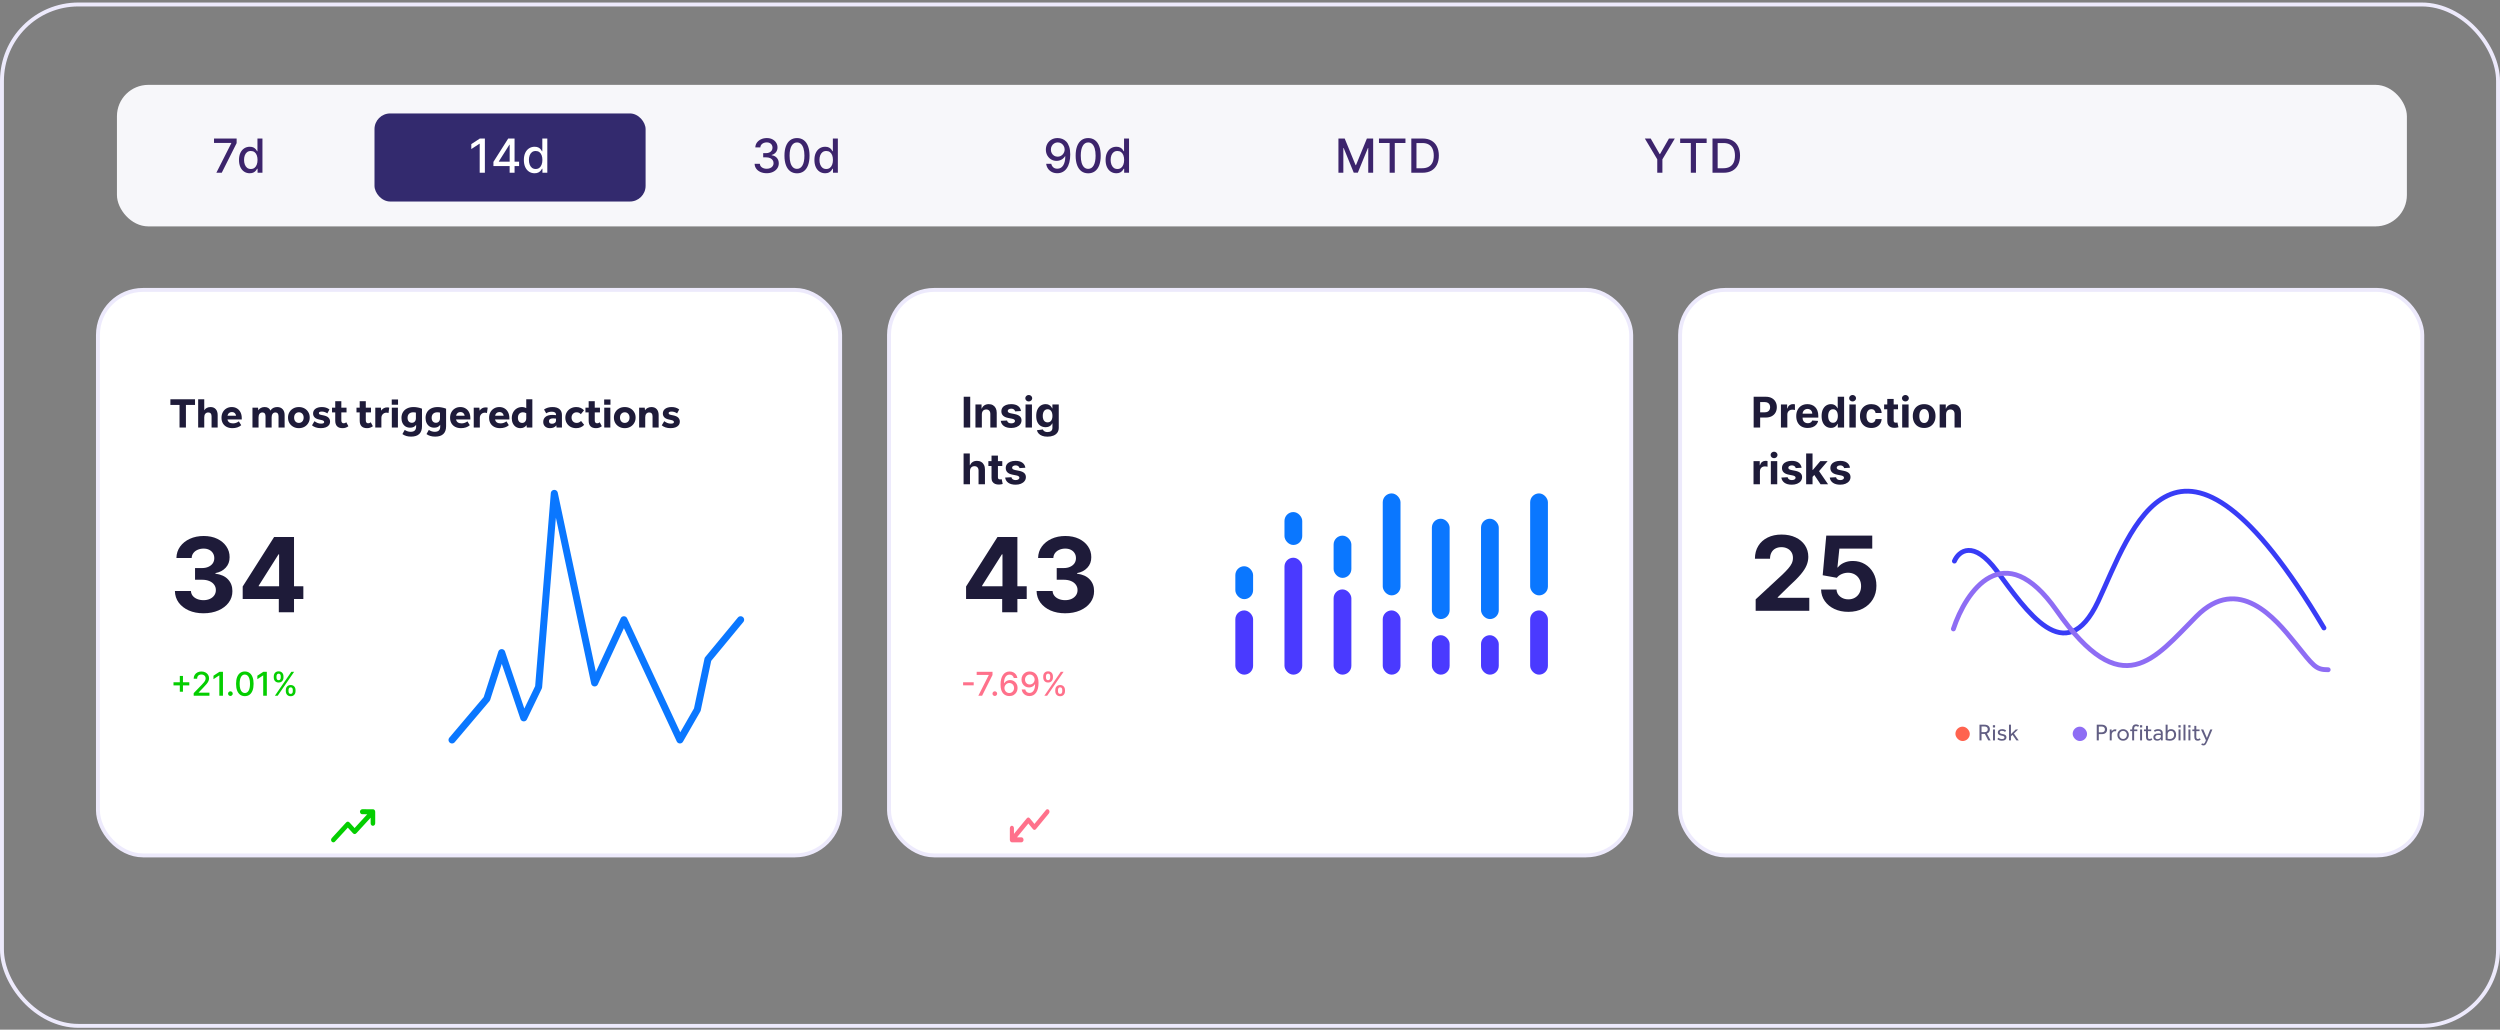
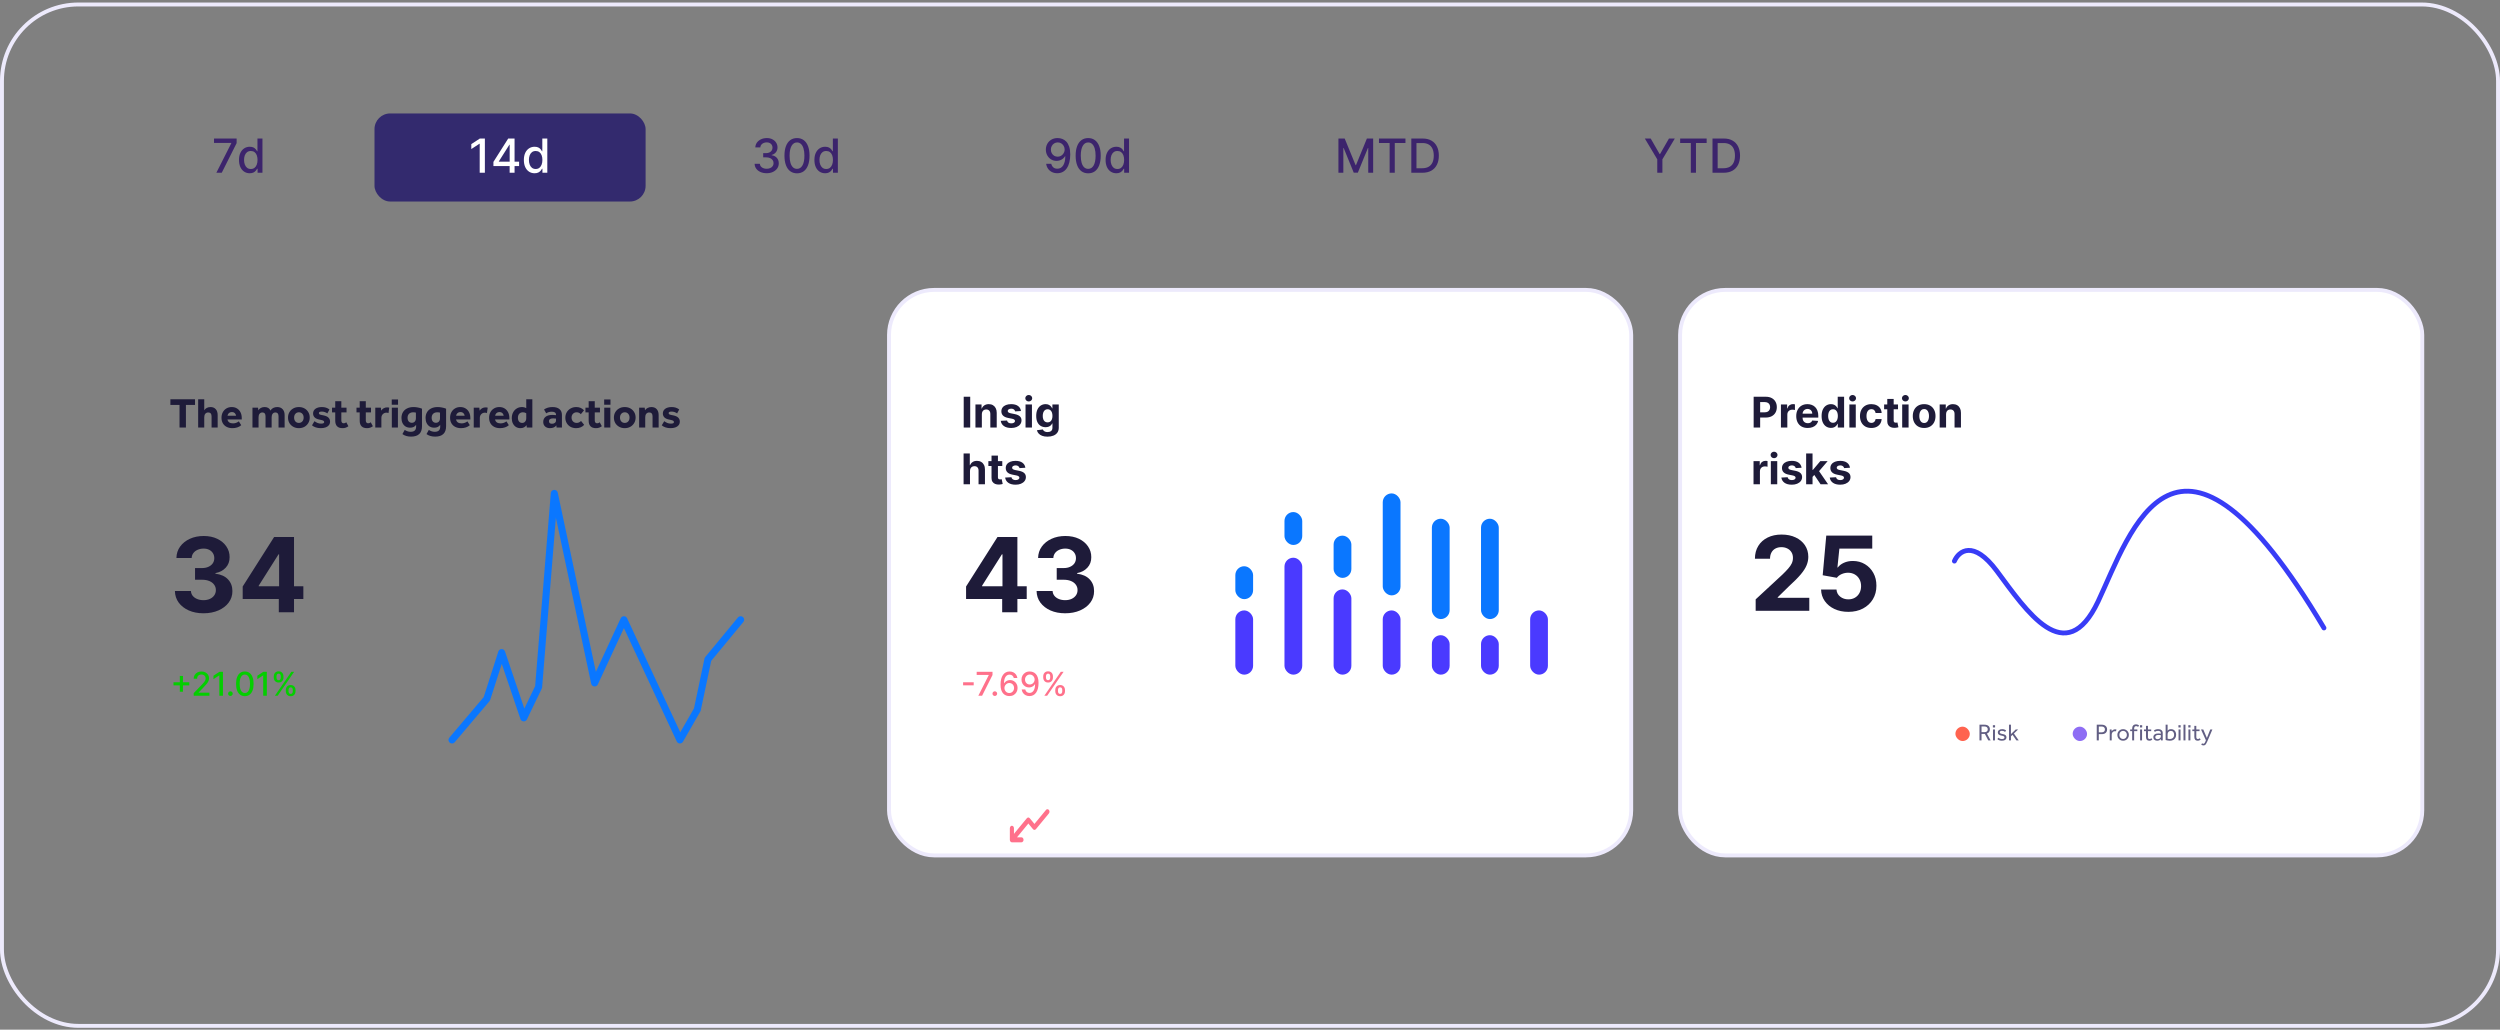
<svg xmlns="http://www.w3.org/2000/svg" width="573" height="236" viewBox="0 0 573 236" fill="none">
  <rect x="0" y="0" width="573" height="236" fill="#808080" stroke="none" />
  <rect x="0.449" y="1.027" width="572.101" height="234.101" rx="17.525" stroke="#EDEAFC" stroke-width="0.899" />
  <rect x="385.077" y="66.449" width="170.107" height="129.609" rx="10.328" fill="white" stroke="#EDEAFC" stroke-width="0.899" />
  <path d="M401.936 97.989V90.934H404.719C405.254 90.934 405.71 91.036 406.086 91.241C406.463 91.443 406.75 91.724 406.947 92.085C407.147 92.443 407.247 92.856 407.247 93.325C407.247 93.793 407.146 94.207 406.944 94.565C406.742 94.923 406.449 95.202 406.066 95.402C405.684 95.602 405.223 95.701 404.681 95.701H402.907V94.506H404.44C404.727 94.506 404.963 94.457 405.149 94.358C405.338 94.257 405.478 94.118 405.57 93.941C405.664 93.762 405.711 93.557 405.711 93.325C405.711 93.091 405.664 92.886 405.57 92.712C405.478 92.535 405.338 92.398 405.149 92.302C404.961 92.203 404.722 92.153 404.433 92.153H403.427V97.989H401.936ZM408.188 97.989V92.698H409.611V93.621H409.666C409.763 93.293 409.924 93.044 410.152 92.877C410.379 92.707 410.641 92.622 410.937 92.622C411.011 92.622 411.09 92.627 411.175 92.636C411.26 92.645 411.334 92.658 411.399 92.674V93.976C411.33 93.955 411.234 93.937 411.113 93.921C410.991 93.904 410.88 93.897 410.779 93.897C410.563 93.897 410.37 93.944 410.2 94.038C410.032 94.13 409.899 94.258 409.8 94.424C409.704 94.589 409.656 94.779 409.656 94.995V97.989H408.188ZM414.322 98.092C413.778 98.092 413.31 97.982 412.917 97.761C412.526 97.539 412.226 97.224 412.014 96.817C411.803 96.409 411.697 95.925 411.697 95.367C411.697 94.823 411.803 94.345 412.014 93.934C412.226 93.523 412.523 93.203 412.907 92.973C413.292 92.744 413.745 92.629 414.264 92.629C414.613 92.629 414.938 92.685 415.239 92.798C415.542 92.908 415.806 93.074 416.031 93.297C416.258 93.52 416.435 93.8 416.561 94.138C416.688 94.473 416.751 94.866 416.751 95.316V95.719H412.283V94.809H415.369C415.369 94.598 415.323 94.411 415.232 94.248C415.14 94.085 415.012 93.957 414.849 93.865C414.689 93.771 414.501 93.724 414.288 93.724C414.065 93.724 413.868 93.776 413.695 93.879C413.525 93.98 413.392 94.117 413.296 94.289C413.199 94.459 413.15 94.649 413.148 94.858V95.722C413.148 95.984 413.196 96.21 413.292 96.401C413.391 96.591 413.53 96.738 413.709 96.842C413.888 96.945 414.101 96.997 414.346 96.997C414.509 96.997 414.659 96.974 414.794 96.928C414.93 96.882 415.046 96.813 415.142 96.721C415.239 96.629 415.312 96.517 415.363 96.383L416.72 96.473C416.651 96.799 416.51 97.084 416.296 97.327C416.085 97.568 415.811 97.757 415.476 97.892C415.143 98.025 414.759 98.092 414.322 98.092ZM419.658 98.075C419.256 98.075 418.892 97.971 418.566 97.765C418.242 97.556 417.985 97.249 417.794 96.845C417.606 96.439 417.512 95.94 417.512 95.35C417.512 94.744 417.61 94.24 417.805 93.838C418 93.434 418.259 93.132 418.583 92.932C418.909 92.73 419.266 92.629 419.654 92.629C419.951 92.629 420.198 92.679 420.395 92.781C420.595 92.879 420.756 93.003 420.877 93.153C421.001 93.299 421.095 93.444 421.16 93.587H421.205V90.934H422.668V97.989H421.222V97.141H421.16C421.091 97.288 420.993 97.434 420.867 97.579C420.743 97.721 420.581 97.839 420.381 97.933C420.184 98.028 419.943 98.075 419.658 98.075ZM420.123 96.907C420.359 96.907 420.559 96.843 420.722 96.714C420.888 96.583 421.014 96.401 421.101 96.166C421.191 95.932 421.236 95.658 421.236 95.343C421.236 95.029 421.192 94.755 421.105 94.523C421.017 94.291 420.891 94.112 420.726 93.986C420.56 93.86 420.359 93.797 420.123 93.797C419.882 93.797 419.679 93.862 419.513 93.993C419.348 94.124 419.223 94.305 419.138 94.537C419.053 94.769 419.01 95.038 419.01 95.343C419.01 95.651 419.053 95.923 419.138 96.16C419.225 96.394 419.35 96.578 419.513 96.711C419.679 96.842 419.882 96.907 420.123 96.907ZM423.875 97.989V92.698H425.342V97.989H423.875ZM424.612 92.016C424.394 92.016 424.207 91.943 424.051 91.799C423.897 91.652 423.82 91.476 423.82 91.272C423.82 91.07 423.897 90.896 424.051 90.752C424.207 90.605 424.394 90.531 424.612 90.531C424.83 90.531 425.016 90.605 425.17 90.752C425.326 90.896 425.404 91.07 425.404 91.272C425.404 91.476 425.326 91.652 425.17 91.799C425.016 91.943 424.83 92.016 424.612 92.016ZM428.908 98.092C428.366 98.092 427.9 97.977 427.51 97.748C427.122 97.516 426.823 97.194 426.614 96.783C426.408 96.372 426.304 95.899 426.304 95.364C426.304 94.822 426.409 94.347 426.618 93.938C426.829 93.527 427.129 93.206 427.517 92.977C427.905 92.745 428.366 92.629 428.901 92.629C429.363 92.629 429.767 92.713 430.114 92.88C430.461 93.048 430.735 93.283 430.937 93.587C431.139 93.89 431.251 94.246 431.271 94.654H429.887C429.848 94.39 429.744 94.178 429.577 94.017C429.411 93.854 429.194 93.772 428.926 93.772C428.698 93.772 428.5 93.835 428.33 93.959C428.162 94.08 428.031 94.258 427.937 94.492C427.843 94.727 427.796 95.01 427.796 95.343C427.796 95.681 427.842 95.968 427.933 96.204C428.028 96.441 428.16 96.621 428.33 96.745C428.5 96.869 428.698 96.931 428.926 96.931C429.093 96.931 429.244 96.897 429.377 96.828C429.512 96.759 429.624 96.659 429.711 96.528C429.8 96.395 429.859 96.235 429.887 96.049H431.271C431.248 96.454 431.138 96.809 430.941 97.117C430.745 97.423 430.476 97.661 430.131 97.834C429.787 98.006 429.379 98.092 428.908 98.092ZM435.025 92.698V93.8H431.839V92.698H435.025ZM432.562 91.43H434.03V96.363C434.03 96.498 434.05 96.604 434.092 96.68C434.133 96.753 434.19 96.805 434.264 96.835C434.34 96.865 434.427 96.879 434.526 96.879C434.594 96.879 434.663 96.874 434.732 96.862C434.801 96.849 434.854 96.838 434.891 96.831L435.121 97.923C435.048 97.946 434.945 97.973 434.811 98.002C434.678 98.035 434.516 98.054 434.326 98.061C433.972 98.075 433.662 98.028 433.396 97.92C433.132 97.812 432.926 97.644 432.779 97.417C432.632 97.189 432.56 96.903 432.562 96.556V91.43ZM435.981 97.989V92.698H437.448V97.989H435.981ZM436.718 92.016C436.5 92.016 436.313 91.943 436.157 91.799C436.003 91.652 435.926 91.476 435.926 91.272C435.926 91.07 436.003 90.896 436.157 90.752C436.313 90.605 436.5 90.531 436.718 90.531C436.936 90.531 437.122 90.605 437.276 90.752C437.432 90.896 437.51 91.07 437.51 91.272C437.51 91.476 437.432 91.652 437.276 91.799C437.122 91.943 436.936 92.016 436.718 92.016ZM441.014 98.092C440.479 98.092 440.016 97.978 439.626 97.751C439.238 97.521 438.938 97.202 438.727 96.793C438.516 96.382 438.41 95.906 438.41 95.364C438.41 94.817 438.516 94.34 438.727 93.931C438.938 93.52 439.238 93.201 439.626 92.973C440.016 92.744 440.479 92.629 441.014 92.629C441.549 92.629 442.011 92.744 442.399 92.973C442.789 93.201 443.09 93.52 443.301 93.931C443.513 94.34 443.618 94.817 443.618 95.364C443.618 95.906 443.513 96.382 443.301 96.793C443.09 97.202 442.789 97.521 442.399 97.751C442.011 97.978 441.549 98.092 441.014 98.092ZM441.021 96.955C441.265 96.955 441.468 96.886 441.631 96.749C441.794 96.609 441.917 96.418 441.999 96.177C442.084 95.936 442.127 95.661 442.127 95.354C442.127 95.046 442.084 94.771 441.999 94.53C441.917 94.289 441.794 94.099 441.631 93.959C441.468 93.818 441.265 93.748 441.021 93.748C440.775 93.748 440.569 93.818 440.401 93.959C440.236 94.099 440.111 94.289 440.026 94.53C439.943 94.771 439.902 95.046 439.902 95.354C439.902 95.661 439.943 95.936 440.026 96.177C440.111 96.418 440.236 96.609 440.401 96.749C440.569 96.886 440.775 96.955 441.021 96.955ZM446.04 94.93V97.989H444.572V92.698H445.971V93.631H446.033C446.15 93.324 446.346 93.08 446.622 92.901C446.898 92.72 447.232 92.629 447.624 92.629C447.992 92.629 448.312 92.709 448.585 92.87C448.859 93.031 449.071 93.26 449.223 93.559C449.374 93.855 449.45 94.209 449.45 94.62V97.989H447.983V94.882C447.985 94.558 447.902 94.305 447.735 94.124C447.567 93.94 447.336 93.848 447.042 93.848C446.845 93.848 446.67 93.891 446.519 93.976C446.369 94.061 446.252 94.185 446.167 94.348C446.085 94.508 446.042 94.703 446.04 94.93ZM401.908 110.989V105.698H403.331V106.621H403.386C403.482 106.293 403.644 106.045 403.871 105.877C404.099 105.707 404.361 105.622 404.657 105.622C404.73 105.622 404.81 105.627 404.894 105.636C404.979 105.645 405.054 105.658 405.118 105.674V106.976C405.049 106.955 404.954 106.937 404.832 106.921C404.711 106.905 404.599 106.896 404.498 106.896C404.282 106.896 404.09 106.944 403.92 107.038C403.752 107.13 403.619 107.258 403.52 107.424C403.424 107.589 403.375 107.779 403.375 107.995V110.989H401.908ZM405.877 110.989V105.698H407.344V110.989H405.877ZM406.614 105.016C406.396 105.016 406.209 104.943 406.053 104.799C405.899 104.652 405.822 104.476 405.822 104.272C405.822 104.07 405.899 103.896 406.053 103.752C406.209 103.605 406.396 103.531 406.614 103.531C406.832 103.531 407.018 103.605 407.172 103.752C407.328 103.896 407.406 104.07 407.406 104.272C407.406 104.476 407.328 104.652 407.172 104.799C407.018 104.943 406.832 105.016 406.614 105.016ZM412.922 107.207L411.579 107.289C411.556 107.174 411.506 107.071 411.431 106.979C411.355 106.885 411.255 106.81 411.131 106.755C411.009 106.698 410.863 106.669 410.693 106.669C410.466 106.669 410.274 106.717 410.118 106.814C409.962 106.908 409.884 107.034 409.884 107.193C409.884 107.319 409.934 107.426 410.035 107.513C410.137 107.6 410.31 107.67 410.556 107.723L411.513 107.916C412.028 108.022 412.411 108.192 412.664 108.426C412.916 108.66 413.043 108.968 413.043 109.349C413.043 109.696 412.94 110 412.736 110.262C412.534 110.524 412.256 110.728 411.902 110.875C411.551 111.02 411.146 111.092 410.687 111.092C409.986 111.092 409.428 110.946 409.012 110.655C408.599 110.361 408.357 109.961 408.286 109.456L409.729 109.38C409.773 109.594 409.878 109.757 410.046 109.869C410.213 109.979 410.428 110.035 410.69 110.035C410.947 110.035 411.154 109.985 411.31 109.886C411.468 109.785 411.549 109.656 411.551 109.497C411.549 109.364 411.493 109.255 411.382 109.17C411.272 109.083 411.102 109.016 410.873 108.97L409.956 108.788C409.44 108.684 409.055 108.505 408.802 108.25C408.552 107.995 408.427 107.67 408.427 107.275C408.427 106.936 408.519 106.643 408.702 106.397C408.888 106.151 409.149 105.962 409.484 105.829C409.822 105.695 410.217 105.629 410.669 105.629C411.338 105.629 411.863 105.77 412.247 106.053C412.633 106.335 412.858 106.72 412.922 107.207ZM415.296 109.466L415.3 107.706H415.513L417.208 105.698H418.892L416.615 108.357H416.268L415.296 109.466ZM413.967 110.989V103.934H415.434V110.989H413.967ZM417.273 110.989L415.716 108.684L416.695 107.647L418.992 110.989H417.273ZM424.014 107.207L422.671 107.289C422.648 107.174 422.599 107.071 422.523 106.979C422.447 106.885 422.347 106.81 422.223 106.755C422.102 106.698 421.956 106.669 421.786 106.669C421.558 106.669 421.367 106.717 421.211 106.814C421.054 106.908 420.976 107.034 420.976 107.193C420.976 107.319 421.027 107.426 421.128 107.513C421.229 107.6 421.402 107.67 421.648 107.723L422.606 107.916C423.12 108.022 423.503 108.192 423.756 108.426C424.009 108.66 424.135 108.968 424.135 109.349C424.135 109.696 424.033 110 423.828 110.262C423.626 110.524 423.348 110.728 422.995 110.875C422.643 111.02 422.238 111.092 421.779 111.092C421.078 111.092 420.52 110.946 420.105 110.655C419.691 110.361 419.449 109.961 419.378 109.456L420.821 109.38C420.865 109.594 420.971 109.757 421.138 109.869C421.306 109.979 421.521 110.035 421.782 110.035C422.04 110.035 422.246 109.985 422.402 109.886C422.561 109.785 422.641 109.656 422.643 109.497C422.641 109.364 422.585 109.255 422.475 109.17C422.364 109.083 422.195 109.016 421.965 108.97L421.049 108.788C420.532 108.684 420.147 108.505 419.895 108.25C419.644 107.995 419.519 107.67 419.519 107.275C419.519 106.936 419.611 106.643 419.795 106.397C419.981 106.151 420.241 105.962 420.577 105.829C420.914 105.695 421.309 105.629 421.762 105.629C422.43 105.629 422.956 105.77 423.339 106.053C423.725 106.335 423.95 106.72 424.014 107.207Z" fill="#1E1B39" />
  <path d="M402.398 140V137.373L408.536 131.689C409.058 131.184 409.496 130.73 409.849 130.325C410.209 129.921 410.481 129.525 410.666 129.138C410.851 128.745 410.944 128.321 410.944 127.867C410.944 127.361 410.829 126.926 410.599 126.562C410.369 126.191 410.054 125.908 409.656 125.711C409.257 125.509 408.805 125.408 408.3 125.408C407.773 125.408 407.312 125.515 406.919 125.728C406.526 125.941 406.223 126.247 406.01 126.646C405.797 127.044 405.69 127.519 405.69 128.069H402.229C402.229 126.94 402.485 125.961 402.996 125.13C403.506 124.299 404.222 123.657 405.143 123.202C406.063 122.747 407.124 122.52 408.325 122.52C409.56 122.52 410.635 122.739 411.55 123.177C412.471 123.609 413.187 124.21 413.697 124.979C414.208 125.748 414.464 126.629 414.464 127.623C414.464 128.274 414.335 128.916 414.076 129.551C413.824 130.185 413.372 130.889 412.721 131.664C412.07 132.433 411.152 133.357 409.967 134.434L407.45 136.901V137.019H414.691V140H402.398ZM423.631 140.236C422.441 140.236 421.38 140.017 420.448 139.579C419.522 139.141 418.787 138.538 418.242 137.769C417.698 137 417.414 136.118 417.392 135.125H420.928C420.967 135.793 421.248 136.334 421.77 136.75C422.292 137.165 422.913 137.373 423.631 137.373C424.204 137.373 424.709 137.247 425.147 136.994C425.59 136.736 425.935 136.379 426.182 135.925C426.435 135.464 426.561 134.937 426.561 134.342C426.561 133.735 426.432 133.202 426.174 132.742C425.921 132.282 425.57 131.922 425.121 131.664C424.672 131.406 424.159 131.274 423.581 131.268C423.075 131.268 422.584 131.372 422.107 131.58C421.635 131.788 421.268 132.071 421.004 132.43L417.762 131.849L418.579 122.756H429.121V125.736H421.585L421.139 130.056H421.24C421.543 129.629 422 129.276 422.612 128.995C423.224 128.714 423.909 128.574 424.667 128.574C425.705 128.574 426.631 128.818 427.445 129.307C428.259 129.795 428.902 130.466 429.374 131.319C429.845 132.167 430.078 133.143 430.072 134.249C430.078 135.411 429.809 136.444 429.264 137.348C428.725 138.246 427.97 138.953 426.999 139.47C426.034 139.98 424.911 140.236 423.631 140.236Z" fill="#1E1B39" />
  <rect x="203.763" y="66.449" width="170.107" height="129.609" rx="10.328" fill="white" stroke="#EDEAFC" stroke-width="0.899" />
  <path d="M221.423 137.297V134.426L228.622 123.084H231.097V127.059H229.632L225.094 134.241V134.376H235.324V137.297H221.423ZM229.699 140.329V136.422L229.767 135.15V123.084H233.185V140.329H229.699ZM244.127 140.564C242.87 140.564 241.75 140.348 240.768 139.916C239.791 139.478 239.019 138.878 238.452 138.114C237.891 137.345 237.602 136.458 237.585 135.453H241.256C241.278 135.874 241.416 136.245 241.669 136.565C241.927 136.879 242.269 137.123 242.696 137.297C243.122 137.471 243.602 137.558 244.136 137.558C244.691 137.558 245.183 137.46 245.609 137.264C246.036 137.067 246.37 136.795 246.611 136.447C246.853 136.099 246.973 135.698 246.973 135.243C246.973 134.783 246.844 134.376 246.586 134.022C246.333 133.663 245.968 133.382 245.491 133.18C245.02 132.978 244.458 132.877 243.807 132.877H242.199V130.199H243.807C244.357 130.199 244.843 130.104 245.264 129.913C245.691 129.722 246.022 129.458 246.258 129.122C246.493 128.779 246.611 128.381 246.611 127.926C246.611 127.494 246.507 127.115 246.3 126.789C246.098 126.458 245.811 126.2 245.441 126.015C245.076 125.829 244.649 125.737 244.161 125.737C243.667 125.737 243.215 125.826 242.805 126.006C242.396 126.18 242.067 126.43 241.82 126.755C241.573 127.081 241.441 127.463 241.424 127.901H237.93C237.947 126.907 238.23 126.031 238.781 125.274C239.331 124.516 240.072 123.924 241.003 123.497C241.941 123.065 242.999 122.849 244.178 122.849C245.368 122.849 246.409 123.065 247.302 123.497C248.194 123.929 248.887 124.513 249.381 125.248C249.881 125.978 250.128 126.798 250.122 127.707C250.128 128.672 249.828 129.478 249.221 130.123C248.621 130.769 247.838 131.179 246.872 131.353V131.488C248.141 131.65 249.106 132.091 249.769 132.809C250.437 133.522 250.768 134.415 250.762 135.487C250.768 136.469 250.484 137.342 249.912 138.106C249.345 138.869 248.562 139.47 247.563 139.908C246.563 140.345 245.418 140.564 244.127 140.564Z" fill="#1E1B39" />
  <path d="M237.086 188.853C237.579 188.255 238.05 187.682 238.522 187.11C238.926 186.62 239.33 186.132 239.734 185.644C239.866 185.486 240.025 185.436 240.205 185.501C240.385 185.565 240.492 185.719 240.531 185.937C240.57 186.149 240.503 186.323 240.38 186.473C239.82 187.151 239.26 187.829 238.701 188.508C238.286 189.01 237.871 189.511 237.456 190.013C237.228 190.286 236.965 190.288 236.738 190.017C236.423 189.641 236.11 189.261 235.799 188.88C235.764 188.837 235.741 188.778 235.717 188.733L233.098 191.907C233.135 191.909 233.171 191.914 233.207 191.914C233.51 191.914 233.813 191.911 234.116 191.917C234.316 191.92 234.467 192.038 234.549 192.258C234.628 192.469 234.602 192.673 234.479 192.853C234.436 192.919 234.38 192.973 234.316 193.009C234.252 193.045 234.183 193.063 234.112 193.061C233.387 193.063 232.66 193.065 231.934 193.061C231.66 193.059 231.457 192.807 231.456 192.475C231.453 191.6 231.453 190.726 231.456 189.851C231.456 189.518 231.671 189.258 231.931 189.261C232.192 189.264 232.393 189.512 232.397 189.845C232.402 190.203 232.399 190.56 232.399 190.918V191.066L232.441 191.099C232.467 191.049 232.497 191.001 232.529 190.956C233.456 189.831 234.384 188.707 235.313 187.584C235.555 187.292 235.816 187.292 236.057 187.582C236.373 187.963 236.688 188.345 237.003 188.729C237.03 188.762 237.052 188.803 237.086 188.853Z" fill="#FF718B" />
  <path d="M223.173 156.374V157.071H220.741V156.374H223.173ZM224.231 159.466L226.626 154.729V154.689H223.856V153.979H227.483V154.713L225.096 159.466H224.231ZM228.01 159.517C227.864 159.517 227.738 159.465 227.633 159.361C227.527 159.256 227.474 159.129 227.474 158.981C227.474 158.834 227.527 158.709 227.633 158.606C227.738 158.5 227.864 158.448 228.01 158.448C228.157 158.448 228.283 158.5 228.388 158.606C228.493 158.709 228.546 158.834 228.546 158.981C228.546 159.079 228.521 159.169 228.471 159.251C228.423 159.332 228.359 159.396 228.278 159.444C228.198 159.492 228.109 159.517 228.01 159.517ZM231.325 159.541C231.08 159.537 230.839 159.492 230.602 159.407C230.366 159.321 230.152 159.178 229.959 158.978C229.766 158.778 229.611 158.509 229.495 158.172C229.381 157.834 229.324 157.413 229.324 156.907C229.324 156.428 229.371 156.003 229.466 155.632C229.562 155.26 229.701 154.947 229.881 154.692C230.061 154.434 230.279 154.239 230.535 154.105C230.79 153.971 231.077 153.904 231.395 153.904C231.722 153.904 232.012 153.968 232.265 154.097C232.519 154.225 232.724 154.403 232.882 154.63C233.041 154.857 233.141 155.115 233.184 155.404H232.367C232.312 155.176 232.202 154.989 232.038 154.844C231.873 154.7 231.659 154.627 231.395 154.627C230.993 154.627 230.679 154.802 230.454 155.152C230.231 155.502 230.119 155.989 230.117 156.612H230.157C230.252 156.457 230.368 156.325 230.505 156.216C230.645 156.105 230.8 156.02 230.971 155.961C231.145 155.901 231.327 155.87 231.518 155.87C231.836 155.87 232.123 155.948 232.381 156.103C232.64 156.257 232.846 156.47 232.999 156.741C233.153 157.013 233.23 157.323 233.23 157.673C233.23 158.023 233.15 158.34 232.991 158.624C232.834 158.908 232.613 159.133 232.327 159.3C232.041 159.464 231.707 159.544 231.325 159.541ZM231.322 158.844C231.533 158.844 231.722 158.792 231.888 158.689C232.054 158.585 232.185 158.446 232.281 158.271C232.378 158.096 232.426 157.9 232.426 157.684C232.426 157.473 232.379 157.281 232.284 157.108C232.191 156.935 232.063 156.797 231.898 156.695C231.736 156.594 231.55 156.543 231.341 156.543C231.182 156.543 231.035 156.573 230.899 156.634C230.765 156.695 230.647 156.779 230.545 156.886C230.444 156.993 230.363 157.116 230.304 157.255C230.247 157.393 230.219 157.539 230.219 157.692C230.219 157.898 230.266 158.088 230.361 158.263C230.457 158.438 230.588 158.579 230.754 158.686C230.922 158.791 231.112 158.844 231.322 158.844ZM236.03 153.904C236.275 153.906 236.516 153.95 236.754 154.038C236.991 154.125 237.205 154.268 237.397 154.466C237.589 154.665 237.743 154.933 237.857 155.27C237.973 155.606 238.032 156.024 238.034 156.524C238.034 157.004 237.986 157.432 237.89 157.807C237.793 158.181 237.655 158.496 237.474 158.753C237.296 159.01 237.079 159.206 236.823 159.34C236.568 159.474 236.28 159.541 235.961 159.541C235.634 159.541 235.343 159.476 235.09 159.348C234.836 159.219 234.63 159.042 234.471 158.815C234.312 158.586 234.213 158.324 234.174 158.027H234.991C235.044 158.263 235.153 158.454 235.318 158.6C235.484 158.745 235.698 158.817 235.961 158.817C236.362 158.817 236.676 158.642 236.901 158.292C237.126 157.94 237.239 157.449 237.241 156.819H237.198C237.105 156.972 236.989 157.105 236.85 157.215C236.713 157.326 236.558 157.412 236.387 157.472C236.215 157.533 236.032 157.564 235.837 157.564C235.521 157.564 235.234 157.486 234.975 157.33C234.716 157.175 234.509 156.962 234.356 156.69C234.202 156.419 234.125 156.109 234.125 155.76C234.125 155.414 234.204 155.1 234.361 154.817C234.52 154.535 234.742 154.312 235.026 154.148C235.311 153.982 235.646 153.9 236.03 153.904ZM236.033 154.6C235.824 154.6 235.636 154.652 235.468 154.756C235.302 154.858 235.17 154.996 235.074 155.171C234.977 155.344 234.929 155.537 234.929 155.75C234.929 155.962 234.976 156.155 235.068 156.328C235.163 156.5 235.292 156.637 235.454 156.738C235.619 156.838 235.806 156.888 236.017 156.888C236.174 156.888 236.32 156.858 236.456 156.797C236.592 156.737 236.711 156.653 236.813 156.545C236.914 156.437 236.994 156.313 237.051 156.176C237.108 156.038 237.137 155.894 237.137 155.742C237.137 155.54 237.088 155.352 236.992 155.179C236.897 155.006 236.767 154.867 236.601 154.761C236.435 154.654 236.245 154.6 236.033 154.6ZM241.866 158.437V158.148C241.866 157.94 241.909 157.751 241.995 157.58C242.082 157.406 242.209 157.268 242.375 157.164C242.543 157.059 242.746 157.006 242.983 157.006C243.226 157.006 243.43 157.058 243.594 157.162C243.758 157.265 243.882 157.404 243.966 157.577C244.052 157.75 244.095 157.94 244.095 158.148V158.437C244.095 158.644 244.052 158.834 243.966 159.008C243.881 159.179 243.755 159.317 243.589 159.423C243.424 159.526 243.223 159.578 242.983 159.578C242.742 159.578 242.538 159.526 242.372 159.423C242.206 159.317 242.08 159.179 241.995 159.008C241.909 158.834 241.866 158.644 241.866 158.437ZM242.49 158.148V158.437C242.49 158.591 242.527 158.73 242.6 158.855C242.673 158.98 242.801 159.042 242.983 159.042C243.164 159.042 243.29 158.98 243.361 158.855C243.432 158.73 243.468 158.591 243.468 158.437V158.148C243.468 157.994 243.433 157.855 243.364 157.73C243.296 157.605 243.169 157.542 242.983 157.542C242.805 157.542 242.678 157.605 242.603 157.73C242.528 157.855 242.49 157.994 242.49 158.148ZM239.107 155.297V155.008C239.107 154.8 239.149 154.61 239.235 154.437C239.323 154.264 239.449 154.125 239.616 154.022C239.783 153.918 239.986 153.866 240.224 153.866C240.467 153.866 240.67 153.918 240.835 154.022C240.999 154.125 241.123 154.264 241.207 154.437C241.291 154.61 241.333 154.8 241.333 155.008V155.297C241.333 155.504 241.29 155.694 241.204 155.868C241.12 156.039 240.995 156.178 240.829 156.283C240.665 156.387 240.463 156.438 240.224 156.438C239.981 156.438 239.776 156.387 239.61 156.283C239.446 156.178 239.321 156.039 239.235 155.868C239.149 155.694 239.107 155.504 239.107 155.297ZM239.733 155.008V155.297C239.733 155.451 239.769 155.59 239.841 155.715C239.914 155.84 240.042 155.902 240.224 155.902C240.402 155.902 240.527 155.84 240.599 155.715C240.672 155.59 240.709 155.451 240.709 155.297V155.008C240.709 154.854 240.674 154.715 240.604 154.59C240.534 154.465 240.408 154.402 240.224 154.402C240.045 154.402 239.918 154.465 239.843 154.59C239.77 154.715 239.733 154.854 239.733 155.008ZM239.361 159.466L243.133 153.979H243.774L240.001 159.466H239.361Z" fill="#FF718B" />
  <path d="M222.373 90.934V97.989H220.882V90.934H222.373ZM225.04 94.93V97.989H223.573V92.698H224.971V93.631H225.033C225.15 93.324 225.347 93.08 225.622 92.901C225.898 92.72 226.232 92.629 226.625 92.629C226.992 92.629 227.312 92.709 227.586 92.87C227.859 93.031 228.071 93.26 228.223 93.559C228.374 93.855 228.45 94.209 228.45 94.62V97.989H226.983V94.882C226.985 94.558 226.902 94.305 226.735 94.124C226.567 93.94 226.336 93.848 226.042 93.848C225.845 93.848 225.67 93.891 225.519 93.976C225.37 94.061 225.253 94.185 225.168 94.348C225.085 94.508 225.042 94.703 225.04 94.93ZM234.009 94.207L232.666 94.289C232.643 94.174 232.593 94.071 232.517 93.979C232.442 93.885 232.342 93.81 232.218 93.755C232.096 93.698 231.95 93.669 231.78 93.669C231.553 93.669 231.361 93.717 231.205 93.814C231.049 93.908 230.971 94.034 230.971 94.193C230.971 94.319 231.021 94.426 231.122 94.513C231.223 94.6 231.397 94.67 231.642 94.723L232.6 94.916C233.114 95.022 233.498 95.192 233.751 95.426C234.003 95.66 234.129 95.968 234.129 96.349C234.129 96.696 234.027 97 233.823 97.262C233.621 97.524 233.343 97.728 232.989 97.875C232.638 98.02 232.233 98.092 231.773 98.092C231.073 98.092 230.515 97.946 230.099 97.654C229.686 97.361 229.444 96.961 229.373 96.456L230.816 96.38C230.859 96.594 230.965 96.757 231.133 96.869C231.3 96.979 231.515 97.034 231.777 97.034C232.034 97.034 232.241 96.985 232.397 96.886C232.555 96.785 232.636 96.656 232.638 96.497C232.636 96.364 232.579 96.255 232.469 96.17C232.359 96.083 232.189 96.016 231.959 95.97L231.043 95.788C230.526 95.684 230.142 95.505 229.889 95.25C229.639 94.995 229.514 94.67 229.514 94.275C229.514 93.936 229.606 93.643 229.789 93.397C229.975 93.151 230.236 92.962 230.571 92.829C230.909 92.695 231.304 92.629 231.756 92.629C232.424 92.629 232.95 92.77 233.334 93.053C233.72 93.335 233.945 93.72 234.009 94.207ZM235.053 97.989V92.698H236.521V97.989H235.053ZM235.791 92.016C235.572 92.016 235.385 91.943 235.229 91.799C235.075 91.652 234.998 91.476 234.998 91.272C234.998 91.07 235.075 90.896 235.229 90.752C235.385 90.605 235.572 90.531 235.791 90.531C236.009 90.531 236.195 90.605 236.349 90.752C236.505 90.896 236.583 91.07 236.583 91.272C236.583 91.476 236.505 91.652 236.349 91.799C236.195 91.943 236.009 92.016 235.791 92.016ZM240.08 100.083C239.605 100.083 239.197 100.017 238.857 99.887C238.52 99.758 238.251 99.582 238.051 99.36C237.851 99.137 237.722 98.886 237.662 98.609L239.019 98.426C239.06 98.532 239.126 98.63 239.215 98.722C239.305 98.814 239.423 98.888 239.57 98.943C239.719 99 239.901 99.029 240.114 99.029C240.434 99.029 240.697 98.951 240.903 98.795C241.112 98.641 241.217 98.382 241.217 98.02V97.052H241.155C241.09 97.199 240.994 97.338 240.865 97.469C240.737 97.599 240.571 97.706 240.369 97.789C240.167 97.871 239.926 97.913 239.646 97.913C239.249 97.913 238.887 97.821 238.561 97.637C238.237 97.451 237.979 97.168 237.786 96.787C237.595 96.403 237.5 95.918 237.5 95.333C237.5 94.734 237.598 94.233 237.793 93.831C237.988 93.429 238.247 93.128 238.571 92.929C238.897 92.729 239.254 92.629 239.643 92.629C239.939 92.629 240.187 92.679 240.387 92.781C240.586 92.879 240.747 93.003 240.869 93.153C240.993 93.299 241.088 93.444 241.155 93.587H241.21V92.698H242.667V98.04C242.667 98.49 242.557 98.867 242.336 99.17C242.116 99.473 241.81 99.701 241.42 99.852C241.032 100.006 240.585 100.083 240.08 100.083ZM240.111 96.811C240.348 96.811 240.547 96.752 240.71 96.635C240.876 96.516 241.002 96.346 241.089 96.125C241.179 95.902 241.224 95.636 241.224 95.326C241.224 95.016 241.18 94.747 241.093 94.52C241.005 94.29 240.879 94.112 240.714 93.986C240.548 93.86 240.348 93.797 240.111 93.797C239.87 93.797 239.667 93.862 239.501 93.993C239.336 94.121 239.211 94.301 239.126 94.53C239.041 94.76 238.998 95.025 238.998 95.326C238.998 95.631 239.041 95.895 239.126 96.118C239.213 96.339 239.338 96.51 239.501 96.632C239.667 96.751 239.87 96.811 240.111 96.811ZM222.321 107.93V110.989H220.854V103.934H222.28V106.631H222.342C222.462 106.319 222.654 106.074 222.921 105.898C223.187 105.718 223.521 105.629 223.923 105.629C224.291 105.629 224.611 105.709 224.884 105.87C225.16 106.028 225.373 106.257 225.525 106.555C225.679 106.852 225.755 107.207 225.752 107.62V110.989H224.285V107.882C224.287 107.556 224.205 107.302 224.037 107.12C223.872 106.939 223.64 106.848 223.341 106.848C223.141 106.848 222.964 106.891 222.811 106.976C222.659 107.061 222.54 107.185 222.452 107.348C222.367 107.508 222.324 107.703 222.321 107.93ZM229.721 105.698V106.8H226.535V105.698H229.721ZM227.258 104.43H228.726V109.363C228.726 109.498 228.746 109.604 228.788 109.68C228.829 109.753 228.887 109.805 228.96 109.835C229.036 109.865 229.123 109.879 229.222 109.879C229.291 109.879 229.36 109.874 229.428 109.862C229.497 109.848 229.55 109.838 229.587 109.831L229.818 110.923C229.744 110.946 229.641 110.973 229.508 111.002C229.375 111.035 229.213 111.054 229.022 111.061C228.668 111.075 228.358 111.028 228.092 110.92C227.828 110.812 227.622 110.644 227.475 110.417C227.328 110.19 227.256 109.902 227.258 109.556V104.43ZM235.013 107.207L233.67 107.289C233.647 107.174 233.597 107.071 233.522 106.979C233.446 106.885 233.346 106.81 233.222 106.755C233.1 106.698 232.954 106.669 232.784 106.669C232.557 106.669 232.365 106.717 232.209 106.814C232.053 106.908 231.975 107.034 231.975 107.193C231.975 107.319 232.025 107.426 232.126 107.513C232.227 107.6 232.401 107.67 232.647 107.723L233.604 107.916C234.119 108.022 234.502 108.192 234.755 108.426C235.007 108.66 235.134 108.968 235.134 109.349C235.134 109.696 235.031 110 234.827 110.262C234.625 110.524 234.347 110.728 233.993 110.875C233.642 111.02 233.237 111.092 232.777 111.092C232.077 111.092 231.519 110.946 231.103 110.655C230.69 110.361 230.448 109.961 230.377 109.456L231.82 109.38C231.864 109.594 231.969 109.757 232.137 109.869C232.304 109.979 232.519 110.035 232.781 110.035C233.038 110.035 233.245 109.985 233.401 109.886C233.559 109.785 233.64 109.656 233.642 109.497C233.64 109.364 233.584 109.255 233.473 109.17C233.363 109.083 233.193 109.016 232.963 108.97L232.047 108.788C231.531 108.684 231.146 108.505 230.893 108.25C230.643 107.995 230.518 107.67 230.518 107.275C230.518 106.936 230.61 106.643 230.793 106.397C230.979 106.151 231.24 105.962 231.575 105.829C231.913 105.695 232.308 105.629 232.76 105.629C233.429 105.629 233.954 105.77 234.338 106.053C234.724 106.335 234.949 106.72 235.013 107.207Z" fill="#1E1B39" />
  <rect x="283.139" y="129.78" width="4.072" height="7.545" rx="2.036" fill="#0A77FF" />
  <rect x="283.139" y="139.907" width="4.072" height="14.724" rx="2.036" fill="#4A3AFF" />
  <rect x="294.401" y="117.363" width="4.072" height="7.545" rx="2.036" fill="#0A77FF" />
  <rect x="294.401" y="127.827" width="4.072" height="26.804" rx="2.036" fill="#4A3AFF" />
  <rect x="305.663" y="122.768" width="4.072" height="9.685" rx="2.036" fill="#0A77FF" />
  <rect x="305.663" y="135.093" width="4.072" height="19.538" rx="2.036" fill="#4A3AFF" />
  <rect x="316.925" y="113.087" width="4.072" height="23.375" rx="2.036" fill="#0A77FF" />
  <rect x="316.925" y="139.906" width="4.072" height="14.724" rx="2.036" fill="#4A3AFF" />
  <rect x="328.187" y="118.893" width="4.072" height="22.998" rx="2.036" fill="#0A77FF" />
  <rect x="328.187" y="145.586" width="4.072" height="9.045" rx="2.036" fill="#4A3AFF" />
  <rect x="339.448" y="118.893" width="4.072" height="22.998" rx="2.036" fill="#0A77FF" />
  <rect x="339.448" y="145.586" width="4.072" height="9.045" rx="2.036" fill="#4A3AFF" />
-   <rect x="350.71" y="113.087" width="4.072" height="23.375" rx="2.036" fill="#0A77FF" />
  <rect x="350.71" y="139.906" width="4.072" height="14.724" rx="2.036" fill="#4A3AFF" />
-   <rect x="22.449" y="66.449" width="170.107" height="129.609" rx="10.328" fill="white" stroke="#EDEAFC" stroke-width="0.899" />
  <path d="M103.606 169.594L111.582 160.176L114.987 149.581L120.045 164.532L123.449 157.468L127.048 113.088L136.289 156.527L143 142.047L155.84 169.594L159.828 162.648L162.26 151.112L169.75 142.047" stroke="#0A77FF" stroke-width="1.617" stroke-linecap="round" stroke-linejoin="round" />
-   <path d="M79.729 189.685C79.18 190.283 78.656 190.855 78.13 191.428C77.68 191.917 77.231 192.406 76.781 192.893C76.634 193.052 76.456 193.101 76.256 193.037C76.056 192.973 75.937 192.819 75.893 192.601C75.85 192.388 75.925 192.214 76.061 192.064C76.685 191.386 77.308 190.708 77.931 190.03C78.393 189.528 78.855 189.026 79.317 188.525C79.571 188.251 79.864 188.25 80.117 188.521C80.468 188.897 80.816 189.276 81.162 189.658C81.201 189.701 81.226 189.759 81.254 189.804L84.169 186.631C84.128 186.628 84.088 186.623 84.048 186.623C83.71 186.623 83.373 186.627 83.036 186.621C82.813 186.617 82.645 186.5 82.553 186.279C82.466 186.069 82.495 185.864 82.631 185.685C82.68 185.618 82.742 185.565 82.813 185.529C82.884 185.493 82.962 185.475 83.04 185.476C83.847 185.474 84.657 185.472 85.466 185.477C85.771 185.479 85.997 185.731 85.998 186.063C86.001 186.937 86.001 187.812 85.998 188.687C85.998 189.019 85.758 189.279 85.468 189.276C85.178 189.274 84.955 189.025 84.95 188.692C84.945 188.335 84.948 187.977 84.948 187.62V187.472L84.901 187.438C84.872 187.489 84.839 187.537 84.803 187.581C83.77 188.706 82.737 189.83 81.703 190.953C81.434 191.245 81.143 191.246 80.875 190.956C80.523 190.575 80.172 190.192 79.821 189.809C79.791 189.776 79.767 189.735 79.729 189.685Z" fill="#04CE00" />
  <path d="M41.213 158.544V154.922H41.934V158.544H41.213ZM39.764 157.092V156.374H43.386V157.092H39.764ZM44.393 159.466V158.866L46.25 156.942C46.448 156.733 46.611 156.55 46.74 156.393C46.87 156.234 46.968 156.083 47.032 155.94C47.096 155.797 47.129 155.645 47.129 155.485C47.129 155.302 47.086 155.145 47 155.013C46.914 154.879 46.797 154.776 46.649 154.705C46.501 154.632 46.334 154.595 46.148 154.595C45.952 154.595 45.78 154.635 45.634 154.716C45.487 154.796 45.375 154.91 45.296 155.056C45.218 155.202 45.178 155.374 45.178 155.57H44.388C44.388 155.236 44.465 154.944 44.618 154.694C44.772 154.444 44.983 154.25 45.251 154.113C45.518 153.974 45.823 153.904 46.164 153.904C46.509 153.904 46.812 153.973 47.075 154.11C47.339 154.246 47.546 154.432 47.694 154.668C47.842 154.902 47.916 155.166 47.916 155.461C47.916 155.664 47.878 155.863 47.801 156.058C47.726 156.253 47.595 156.47 47.407 156.709C47.22 156.947 46.959 157.235 46.625 157.574L45.535 158.716V158.756H48.005V159.466H44.393ZM51.102 153.979V159.466H50.271V154.81H50.239L48.926 155.667V154.874L50.295 153.979H51.102ZM52.808 159.517C52.661 159.517 52.535 159.465 52.43 159.361C52.325 159.256 52.272 159.129 52.272 158.981C52.272 158.834 52.325 158.709 52.43 158.606C52.535 158.5 52.661 158.448 52.808 158.448C52.954 158.448 53.08 158.5 53.185 158.606C53.291 158.709 53.343 158.834 53.343 158.981C53.343 159.079 53.318 159.169 53.268 159.251C53.22 159.332 53.156 159.396 53.075 159.444C52.995 159.493 52.906 159.517 52.808 159.517ZM56.117 159.557C55.694 159.555 55.332 159.443 55.032 159.222C54.732 159.001 54.502 158.678 54.343 158.255C54.184 157.832 54.105 157.322 54.105 156.725C54.105 156.13 54.184 155.622 54.343 155.201C54.504 154.779 54.734 154.458 55.035 154.236C55.337 154.015 55.697 153.904 56.117 153.904C56.537 153.904 56.897 154.016 57.197 154.239C57.497 154.46 57.726 154.782 57.885 155.203C58.046 155.623 58.126 156.13 58.126 156.725C58.126 157.323 58.047 157.834 57.888 158.258C57.729 158.679 57.499 159.001 57.199 159.225C56.899 159.446 56.538 159.557 56.117 159.557ZM56.117 158.842C56.489 158.842 56.779 158.66 56.988 158.298C57.198 157.935 57.304 157.411 57.304 156.725C57.304 156.27 57.256 155.885 57.159 155.57C57.065 155.254 56.928 155.015 56.749 154.852C56.572 154.688 56.362 154.606 56.117 154.606C55.747 154.606 55.457 154.788 55.246 155.152C55.035 155.517 54.929 156.041 54.927 156.725C54.927 157.182 54.975 157.569 55.069 157.885C55.166 158.199 55.303 158.438 55.479 158.6C55.656 158.761 55.869 158.842 56.117 158.842ZM61.158 153.979V159.466H60.328V154.81H60.296L58.983 155.667V154.874L60.352 153.979H61.158ZM65.507 158.437V158.148C65.507 157.941 65.549 157.751 65.635 157.58C65.723 157.406 65.85 157.268 66.016 157.164C66.183 157.059 66.386 157.006 66.624 157.006C66.867 157.006 67.07 157.058 67.235 157.162C67.399 157.265 67.523 157.404 67.607 157.577C67.693 157.75 67.736 157.941 67.736 158.148V158.437C67.736 158.644 67.693 158.834 67.607 159.008C67.521 159.179 67.395 159.318 67.229 159.423C67.065 159.527 66.863 159.578 66.624 159.578C66.383 159.578 66.179 159.527 66.013 159.423C65.847 159.318 65.721 159.179 65.635 159.008C65.549 158.834 65.507 158.644 65.507 158.437ZM66.131 158.148V158.437C66.131 158.591 66.167 158.73 66.241 158.855C66.314 158.98 66.442 159.043 66.624 159.043C66.804 159.043 66.93 158.98 67.001 158.855C67.073 158.73 67.109 158.591 67.109 158.437V158.148C67.109 157.994 67.074 157.855 67.004 157.73C66.936 157.605 66.809 157.542 66.624 157.542C66.445 157.542 66.318 157.605 66.243 157.73C66.168 157.855 66.131 157.994 66.131 158.148ZM62.747 155.297V155.008C62.747 154.801 62.79 154.61 62.876 154.437C62.963 154.264 63.09 154.125 63.256 154.022C63.424 153.918 63.627 153.866 63.864 153.866C64.107 153.866 64.311 153.918 64.475 154.022C64.639 154.125 64.764 154.264 64.847 154.437C64.931 154.61 64.973 154.801 64.973 155.008V155.297C64.973 155.504 64.931 155.695 64.845 155.868C64.761 156.039 64.636 156.178 64.47 156.283C64.305 156.387 64.104 156.438 63.864 156.438C63.621 156.438 63.417 156.387 63.251 156.283C63.087 156.178 62.961 156.039 62.876 155.868C62.79 155.695 62.747 155.504 62.747 155.297ZM63.374 155.008V155.297C63.374 155.451 63.41 155.59 63.481 155.715C63.554 155.84 63.682 155.903 63.864 155.903C64.043 155.903 64.168 155.84 64.239 155.715C64.313 155.59 64.349 155.451 64.349 155.297V155.008C64.349 154.854 64.314 154.715 64.245 154.59C64.175 154.465 64.048 154.402 63.864 154.402C63.686 154.402 63.559 154.465 63.484 154.59C63.411 154.715 63.374 154.854 63.374 155.008ZM63.002 159.466L66.774 153.979H67.414L63.642 159.466H63.002Z" fill="#04CE00" />
  <path d="M46.631 140.565C45.374 140.565 44.254 140.349 43.271 139.916C42.295 139.478 41.523 138.878 40.956 138.114C40.395 137.345 40.105 136.458 40.089 135.454H43.76C43.782 135.875 43.92 136.245 44.172 136.565C44.431 136.879 44.773 137.124 45.2 137.298C45.626 137.472 46.106 137.559 46.639 137.559C47.195 137.559 47.686 137.46 48.113 137.264C48.539 137.067 48.873 136.795 49.115 136.447C49.356 136.099 49.477 135.698 49.477 135.243C49.477 134.783 49.348 134.376 49.09 134.022C48.837 133.663 48.472 133.382 47.995 133.18C47.523 132.978 46.962 132.877 46.311 132.877H44.703V130.2H46.311C46.861 130.2 47.347 130.104 47.768 129.913C48.194 129.722 48.526 129.459 48.761 129.122C48.997 128.779 49.115 128.381 49.115 127.926C49.115 127.494 49.011 127.115 48.803 126.789C48.601 126.458 48.315 126.2 47.944 126.015C47.58 125.83 47.153 125.737 46.665 125.737C46.171 125.737 45.719 125.827 45.309 126.006C44.899 126.18 44.571 126.43 44.324 126.756C44.077 127.081 43.945 127.463 43.928 127.901H40.434C40.451 126.907 40.734 126.032 41.284 125.274C41.834 124.516 42.575 123.924 43.507 123.497C44.445 123.065 45.503 122.849 46.681 122.849C47.871 122.849 48.913 123.065 49.805 123.497C50.698 123.929 51.391 124.513 51.885 125.249C52.385 125.978 52.632 126.798 52.626 127.707C52.632 128.673 52.331 129.478 51.725 130.124C51.124 130.769 50.341 131.179 49.376 131.353V131.488C50.645 131.651 51.61 132.091 52.272 132.81C52.94 133.523 53.272 134.415 53.266 135.487C53.272 136.47 52.988 137.343 52.416 138.106C51.849 138.869 51.066 139.47 50.066 139.908C49.067 140.346 47.922 140.565 46.631 140.565ZM55.626 137.298V134.426L62.825 123.085H65.3V127.059H63.835L59.297 134.241V134.376H69.527V137.298H55.626ZM63.903 140.329V136.422L63.97 135.151V123.085H67.388V140.329H63.903Z" fill="#1E1B39" />
  <path d="M41.148 92.809H39.053V91.519H44.699V92.809H42.613V97.989H41.148V92.809ZM45.417 91.519H46.814V94.031C46.962 93.798 47.16 93.617 47.405 93.488C47.651 93.359 47.936 93.294 48.259 93.294C48.77 93.294 49.167 93.459 49.452 93.789C49.743 94.112 49.889 94.561 49.889 95.137V97.989H48.492V95.428C48.492 94.833 48.236 94.536 47.725 94.536C47.447 94.536 47.224 94.636 47.056 94.836C46.895 95.03 46.814 95.299 46.814 95.641V97.989H45.417V91.519ZM50.766 95.748C50.766 95.27 50.866 94.846 51.067 94.477C51.267 94.109 51.542 93.821 51.891 93.614C52.247 93.401 52.654 93.294 53.113 93.294C53.572 93.294 53.973 93.401 54.316 93.614C54.659 93.821 54.927 94.115 55.121 94.497C55.315 94.878 55.412 95.321 55.412 95.826V96.136H52.134C52.185 96.421 52.318 96.644 52.531 96.805C52.751 96.961 53.039 97.038 53.395 97.038C53.886 97.038 54.336 96.883 54.743 96.573L55.286 97.455C55.053 97.669 54.759 97.837 54.403 97.96C54.054 98.076 53.679 98.134 53.278 98.134C52.774 98.134 52.331 98.037 51.949 97.843C51.574 97.649 51.283 97.374 51.076 97.019C50.869 96.657 50.766 96.233 50.766 95.748ZM54.112 95.292C54.067 95.021 53.96 94.81 53.792 94.662C53.624 94.513 53.411 94.439 53.152 94.439C52.88 94.439 52.654 94.516 52.473 94.671C52.298 94.82 52.188 95.027 52.143 95.292H54.112ZM57.864 93.439H59.144L59.212 94.051C59.348 93.811 59.539 93.627 59.784 93.498C60.037 93.362 60.324 93.294 60.648 93.294C61.307 93.294 61.757 93.562 61.996 94.099C62.151 93.828 62.361 93.627 62.627 93.498C62.892 93.362 63.196 93.294 63.538 93.294C64.069 93.294 64.482 93.459 64.78 93.789C65.084 94.112 65.236 94.565 65.236 95.147V97.989H63.839V95.428C63.839 94.833 63.6 94.536 63.121 94.536C62.856 94.536 62.646 94.636 62.491 94.836C62.336 95.03 62.258 95.299 62.258 95.641V97.989H60.861V95.428C60.861 94.833 60.619 94.536 60.134 94.536C59.868 94.536 59.655 94.636 59.493 94.836C59.338 95.03 59.261 95.299 59.261 95.641V97.989H57.864V93.439ZM66.014 95.709C66.014 95.244 66.121 94.83 66.335 94.468C66.554 94.099 66.852 93.811 67.227 93.604C67.602 93.397 68.026 93.294 68.498 93.294C68.976 93.294 69.403 93.397 69.778 93.604C70.153 93.811 70.447 94.096 70.661 94.458C70.881 94.82 70.99 95.237 70.99 95.709C70.99 96.175 70.881 96.592 70.661 96.961C70.447 97.323 70.153 97.611 69.778 97.824C69.403 98.031 68.976 98.134 68.498 98.134C68.026 98.134 67.602 98.031 67.227 97.824C66.852 97.617 66.554 97.332 66.335 96.97C66.121 96.602 66.014 96.181 66.014 95.709ZM67.411 95.719C67.411 96.081 67.511 96.375 67.712 96.602C67.919 96.822 68.181 96.931 68.498 96.931C68.821 96.931 69.083 96.822 69.283 96.602C69.49 96.375 69.594 96.078 69.594 95.709C69.594 95.347 69.493 95.056 69.293 94.836C69.093 94.61 68.831 94.497 68.507 94.497C68.184 94.497 67.919 94.61 67.712 94.836C67.511 95.056 67.411 95.35 67.411 95.719ZM74.3 96.747C74.3 96.611 74.242 96.508 74.126 96.437C74.016 96.359 73.796 96.288 73.466 96.223L73.146 96.156C72.661 96.052 72.309 95.881 72.089 95.641C71.869 95.402 71.759 95.114 71.759 94.778C71.759 94.319 71.94 93.957 72.302 93.692C72.665 93.427 73.159 93.294 73.786 93.294C74.453 93.294 75.028 93.478 75.513 93.847L75.028 94.749C74.847 94.62 74.65 94.519 74.436 94.448C74.229 94.371 74.01 94.332 73.777 94.332C73.537 94.332 73.363 94.361 73.253 94.419C73.143 94.471 73.088 94.558 73.088 94.681C73.088 94.804 73.133 94.898 73.224 94.962C73.321 95.021 73.502 95.076 73.767 95.127L74.145 95.205C74.682 95.315 75.067 95.493 75.3 95.738C75.532 95.984 75.649 96.275 75.649 96.611C75.649 96.954 75.555 97.239 75.368 97.465C75.186 97.691 74.934 97.859 74.611 97.969C74.294 98.079 73.929 98.134 73.515 98.134C73.101 98.134 72.719 98.076 72.37 97.96C72.021 97.843 71.733 97.685 71.507 97.484L72.079 96.534C72.299 96.702 72.532 96.838 72.778 96.941C73.023 97.045 73.295 97.096 73.592 97.096C74.064 97.096 74.3 96.98 74.3 96.747ZM76.099 93.439H76.836V91.955H78.233V93.439H79.426V94.526H78.233V96.34C78.233 96.792 78.421 97.019 78.796 97.019C78.996 97.019 79.187 96.941 79.368 96.786L79.853 97.688C79.672 97.83 79.471 97.94 79.252 98.018C79.032 98.096 78.786 98.134 78.514 98.134C77.396 98.134 76.836 97.555 76.836 96.398V94.526H76.099V93.439ZM81.707 93.439H82.444V91.955H83.841V93.439H85.034V94.526H83.841V96.34C83.841 96.792 84.028 97.019 84.403 97.019C84.604 97.019 84.795 96.941 84.976 96.786L85.461 97.688C85.28 97.83 85.079 97.94 84.859 98.018C84.639 98.096 84.394 98.134 84.122 98.134C83.003 98.134 82.444 97.555 82.444 96.398V94.526H81.707V93.439ZM86.016 93.439H87.297L87.374 94.118C87.523 93.879 87.714 93.695 87.947 93.566C88.186 93.436 88.448 93.372 88.732 93.372C88.913 93.372 89.075 93.394 89.217 93.439L89.043 94.671C88.888 94.613 88.732 94.584 88.577 94.584C88.241 94.584 87.963 94.697 87.743 94.924C87.523 95.144 87.413 95.434 87.413 95.797V97.989H86.016V93.439ZM89.805 93.439H91.202V97.989H89.805V93.439ZM89.786 91.558H91.231V92.77H89.786V91.558ZM95.373 97.805V97.368C95.075 97.808 94.62 98.028 94.005 98.028C93.611 98.028 93.261 97.937 92.957 97.756C92.66 97.568 92.427 97.306 92.259 96.97C92.097 96.634 92.017 96.243 92.017 95.797C92.017 95.286 92.13 94.843 92.356 94.468C92.582 94.093 92.903 93.805 93.316 93.604C93.737 93.397 94.231 93.294 94.8 93.294C95.124 93.294 95.454 93.33 95.79 93.401C96.133 93.465 96.443 93.556 96.721 93.672V97.698C96.721 98.48 96.511 99.072 96.091 99.473C95.67 99.874 95.046 100.074 94.219 100.074C93.423 100.074 92.76 99.88 92.23 99.492L92.763 98.532C93.197 98.823 93.65 98.969 94.121 98.969C94.956 98.969 95.373 98.581 95.373 97.805ZM95.324 95.855V94.574C95.105 94.523 94.904 94.497 94.723 94.497C94.322 94.497 94.002 94.607 93.763 94.827C93.53 95.046 93.413 95.357 93.413 95.758C93.413 96.107 93.501 96.385 93.675 96.592C93.856 96.799 94.096 96.902 94.393 96.902C94.678 96.902 94.904 96.809 95.072 96.621C95.24 96.427 95.324 96.172 95.324 95.855ZM100.895 97.805V97.368C100.598 97.808 100.142 98.028 99.528 98.028C99.133 98.028 98.784 97.937 98.48 97.756C98.183 97.568 97.95 97.306 97.782 96.97C97.62 96.634 97.539 96.243 97.539 95.797C97.539 95.286 97.652 94.843 97.879 94.468C98.105 94.093 98.425 93.805 98.839 93.604C99.259 93.397 99.754 93.294 100.323 93.294C100.646 93.294 100.976 93.33 101.312 93.401C101.655 93.465 101.966 93.556 102.244 93.672V97.698C102.244 98.48 102.033 99.072 101.613 99.473C101.193 99.874 100.569 100.074 99.741 100.074C98.946 100.074 98.283 99.88 97.753 99.492L98.286 98.532C98.719 98.823 99.172 98.969 99.644 98.969C100.478 98.969 100.895 98.581 100.895 97.805ZM100.847 95.855V94.574C100.627 94.523 100.427 94.497 100.245 94.497C99.844 94.497 99.524 94.607 99.285 94.827C99.052 95.046 98.936 95.357 98.936 95.758C98.936 96.107 99.023 96.385 99.198 96.592C99.379 96.799 99.618 96.902 99.916 96.902C100.2 96.902 100.427 96.809 100.595 96.621C100.763 96.427 100.847 96.172 100.847 95.855ZM103.159 95.748C103.159 95.27 103.259 94.846 103.459 94.477C103.66 94.109 103.935 93.821 104.284 93.614C104.64 93.401 105.047 93.294 105.506 93.294C105.965 93.294 106.366 93.401 106.709 93.614C107.052 93.821 107.32 94.115 107.514 94.497C107.708 94.878 107.805 95.321 107.805 95.826V96.136H104.526C104.578 96.421 104.711 96.644 104.924 96.805C105.144 96.961 105.432 97.038 105.787 97.038C106.279 97.038 106.728 96.883 107.136 96.573L107.679 97.455C107.446 97.669 107.152 97.837 106.796 97.96C106.447 98.076 106.072 98.134 105.671 98.134C105.167 98.134 104.724 98.037 104.342 97.843C103.967 97.649 103.676 97.374 103.469 97.019C103.262 96.657 103.159 96.233 103.159 95.748ZM106.505 95.292C106.46 95.021 106.353 94.81 106.185 94.662C106.017 94.513 105.804 94.439 105.545 94.439C105.273 94.439 105.047 94.516 104.866 94.671C104.691 94.82 104.581 95.027 104.536 95.292H106.505ZM108.58 93.439H109.86L109.938 94.118C110.087 93.879 110.277 93.695 110.51 93.566C110.749 93.436 111.011 93.372 111.296 93.372C111.477 93.372 111.639 93.394 111.781 93.439L111.606 94.671C111.451 94.613 111.296 94.584 111.141 94.584C110.804 94.584 110.526 94.697 110.307 94.924C110.087 95.144 109.977 95.434 109.977 95.797V97.989H108.58V93.439ZM112.101 95.748C112.101 95.27 112.201 94.846 112.401 94.477C112.602 94.109 112.877 93.821 113.226 93.614C113.582 93.401 113.989 93.294 114.448 93.294C114.907 93.294 115.308 93.401 115.651 93.614C115.994 93.821 116.262 94.115 116.456 94.497C116.65 94.878 116.747 95.321 116.747 95.826V96.136H113.468C113.52 96.421 113.653 96.644 113.866 96.805C114.086 96.961 114.374 97.038 114.729 97.038C115.221 97.038 115.67 96.883 116.078 96.573L116.621 97.455C116.388 97.669 116.094 97.837 115.738 97.96C115.389 98.076 115.014 98.134 114.613 98.134C114.109 98.134 113.666 98.037 113.284 97.843C112.909 97.649 112.618 97.374 112.411 97.019C112.204 96.657 112.101 96.233 112.101 95.748ZM115.447 95.292C115.402 95.021 115.295 94.81 115.127 94.662C114.959 94.513 114.746 94.439 114.487 94.439C114.215 94.439 113.989 94.516 113.808 94.671C113.633 94.82 113.523 95.027 113.478 95.292H115.447ZM117.299 95.855C117.299 95.35 117.399 94.907 117.6 94.526C117.807 94.138 118.085 93.837 118.434 93.624C118.789 93.404 119.19 93.294 119.637 93.294C119.824 93.294 119.996 93.317 120.151 93.362C120.312 93.401 120.468 93.462 120.616 93.546V91.519H122.013V97.989H120.742L120.675 97.436C120.532 97.656 120.341 97.827 120.102 97.95C119.869 98.073 119.598 98.134 119.287 98.134C118.899 98.134 118.553 98.04 118.25 97.853C117.952 97.659 117.719 97.391 117.551 97.048C117.383 96.705 117.299 96.308 117.299 95.855ZM118.705 95.758C118.705 96.12 118.793 96.408 118.967 96.621C119.142 96.828 119.378 96.931 119.675 96.931C119.96 96.931 120.186 96.835 120.354 96.641C120.529 96.447 120.616 96.191 120.616 95.874V94.71C120.377 94.568 120.125 94.497 119.86 94.497C119.504 94.497 119.223 94.61 119.016 94.836C118.809 95.056 118.705 95.363 118.705 95.758ZM124.508 96.708C124.508 96.21 124.685 95.819 125.041 95.535C125.397 95.244 125.927 95.098 126.632 95.098C126.748 95.098 126.871 95.105 127 95.118C127.136 95.124 127.282 95.137 127.437 95.156V95.069C127.437 94.597 127.11 94.361 126.457 94.361C125.966 94.361 125.545 94.487 125.196 94.739L124.692 93.857C125.222 93.481 125.869 93.294 126.632 93.294C127.324 93.294 127.857 93.452 128.232 93.769C128.607 94.086 128.795 94.532 128.795 95.108V97.989H127.563L127.515 97.494C127.366 97.695 127.169 97.853 126.923 97.969C126.677 98.079 126.386 98.134 126.05 98.134C125.591 98.134 125.219 98.005 124.934 97.746C124.65 97.488 124.508 97.142 124.508 96.708ZM125.827 96.543C125.827 96.737 125.885 96.883 126.001 96.98C126.124 97.077 126.296 97.126 126.515 97.126C126.781 97.126 127 97.058 127.175 96.922C127.35 96.779 127.437 96.598 127.437 96.379V95.942C127.204 95.91 126.994 95.894 126.806 95.894C126.49 95.894 126.247 95.945 126.079 96.049C125.911 96.152 125.827 96.317 125.827 96.543ZM129.575 95.729C129.575 95.257 129.685 94.84 129.905 94.477C130.125 94.109 130.423 93.821 130.798 93.614C131.179 93.401 131.609 93.294 132.088 93.294C132.799 93.294 133.391 93.543 133.863 94.041L133.126 94.933C132.867 94.642 132.547 94.497 132.165 94.497C131.829 94.497 131.551 94.61 131.331 94.836C131.111 95.056 131.001 95.347 131.001 95.709C131.001 96.071 131.111 96.366 131.331 96.592C131.551 96.818 131.832 96.931 132.175 96.931C132.55 96.931 132.883 96.783 133.174 96.485L133.892 97.378C133.426 97.882 132.815 98.134 132.059 98.134C131.58 98.134 131.153 98.034 130.778 97.834C130.403 97.627 130.109 97.342 129.895 96.98C129.682 96.618 129.575 96.201 129.575 95.729ZM134.185 93.439H134.922V91.955H136.319V93.439H137.512V94.526H136.319V96.34C136.319 96.792 136.506 97.019 136.881 97.019C137.082 97.019 137.273 96.941 137.454 96.786L137.939 97.688C137.758 97.83 137.557 97.94 137.337 98.018C137.118 98.096 136.872 98.134 136.6 98.134C135.481 98.134 134.922 97.555 134.922 96.398V94.526H134.185V93.439ZM138.494 93.439H139.891V97.989H138.494V93.439ZM138.475 91.558H139.92V92.77H138.475V91.558ZM140.706 95.709C140.706 95.244 140.812 94.83 141.026 94.468C141.246 94.099 141.543 93.811 141.918 93.604C142.293 93.397 142.717 93.294 143.189 93.294C143.667 93.294 144.094 93.397 144.469 93.604C144.844 93.811 145.139 94.096 145.352 94.458C145.572 94.82 145.682 95.237 145.682 95.709C145.682 96.175 145.572 96.592 145.352 96.961C145.139 97.323 144.844 97.611 144.469 97.824C144.094 98.031 143.667 98.134 143.189 98.134C142.717 98.134 142.293 98.031 141.918 97.824C141.543 97.617 141.246 97.332 141.026 96.97C140.812 96.602 140.706 96.181 140.706 95.709ZM142.102 95.719C142.102 96.081 142.203 96.375 142.403 96.602C142.61 96.822 142.872 96.931 143.189 96.931C143.512 96.931 143.774 96.822 143.975 96.602C144.181 96.375 144.285 96.078 144.285 95.709C144.285 95.347 144.185 95.056 143.984 94.836C143.784 94.61 143.522 94.497 143.199 94.497C142.875 94.497 142.61 94.61 142.403 94.836C142.203 95.056 142.102 95.35 142.102 95.719ZM146.489 93.439H147.77L147.837 94.031C147.98 93.805 148.18 93.627 148.439 93.498C148.698 93.362 148.989 93.294 149.312 93.294C149.829 93.294 150.233 93.459 150.524 93.789C150.815 94.112 150.961 94.561 150.961 95.137V97.989H149.564V95.428C149.564 94.833 149.309 94.536 148.798 94.536C148.52 94.536 148.297 94.636 148.128 94.836C147.967 95.03 147.886 95.299 147.886 95.641V97.989H146.489V93.439ZM154.467 96.747C154.467 96.611 154.409 96.508 154.292 96.437C154.182 96.359 153.962 96.288 153.633 96.223L153.313 96.156C152.828 96.052 152.475 95.881 152.255 95.641C152.035 95.402 151.926 95.114 151.926 94.778C151.926 94.319 152.107 93.957 152.469 93.692C152.831 93.427 153.326 93.294 153.953 93.294C154.619 93.294 155.194 93.478 155.679 93.847L155.194 94.749C155.013 94.62 154.816 94.519 154.603 94.448C154.396 94.371 154.176 94.332 153.943 94.332C153.704 94.332 153.529 94.361 153.419 94.419C153.309 94.471 153.254 94.558 153.254 94.681C153.254 94.804 153.3 94.898 153.39 94.962C153.487 95.021 153.668 95.076 153.933 95.127L154.312 95.205C154.848 95.315 155.233 95.493 155.466 95.738C155.699 95.984 155.815 96.275 155.815 96.611C155.815 96.954 155.721 97.239 155.534 97.465C155.353 97.691 155.101 97.859 154.777 97.969C154.46 98.079 154.095 98.134 153.681 98.134C153.267 98.134 152.886 98.076 152.537 97.96C152.187 97.843 151.9 97.685 151.673 97.484L152.246 96.534C152.465 96.702 152.698 96.838 152.944 96.941C153.19 97.045 153.461 97.096 153.759 97.096C154.231 97.096 154.467 96.98 154.467 96.747Z" fill="#1E1B39" />
-   <rect x="26.803" y="19.451" width="524.856" height="32.438" rx="7.19" fill="#F7F7FA" />
  <path d="M49.588 39.595L53.012 32.824V32.766H49.052V31.751H54.237V32.801L50.825 39.595H49.588ZM57.239 39.71C56.764 39.71 56.34 39.588 55.967 39.346C55.597 39.101 55.306 38.752 55.094 38.3C54.885 37.846 54.78 37.301 54.78 36.665C54.78 36.029 54.886 35.485 55.098 35.033C55.312 34.582 55.606 34.236 55.979 33.996C56.352 33.756 56.774 33.636 57.246 33.636C57.611 33.636 57.905 33.697 58.127 33.819C58.352 33.94 58.526 34.08 58.648 34.241C58.773 34.402 58.87 34.543 58.939 34.666H59.008V31.751H60.153V39.595H59.035V38.679H58.939C58.87 38.804 58.771 38.947 58.64 39.108C58.513 39.269 58.337 39.41 58.112 39.53C57.887 39.65 57.596 39.71 57.239 39.71ZM57.492 38.733C57.821 38.733 58.099 38.646 58.326 38.473C58.556 38.296 58.73 38.053 58.847 37.741C58.967 37.43 59.027 37.067 59.027 36.654C59.027 36.245 58.968 35.888 58.851 35.581C58.734 35.275 58.561 35.036 58.334 34.865C58.107 34.694 57.826 34.608 57.492 34.608C57.147 34.608 56.86 34.698 56.63 34.877C56.4 35.055 56.226 35.299 56.109 35.608C55.994 35.917 55.937 36.265 55.937 36.654C55.937 37.047 55.995 37.4 56.113 37.714C56.23 38.028 56.404 38.277 56.634 38.461C56.866 38.642 57.152 38.733 57.492 38.733Z" fill="#3C246C" />
  <rect x="85.834" y="26" width="62.138" height="20.19" rx="3.595" fill="#332A6E" />
  <path d="M111.134 31.751V39.595H109.946V32.939H109.9L108.024 34.164V33.031L109.981 31.751H111.134ZM113.091 38.063V37.105L116.48 31.751H117.234V33.161H116.756L114.331 36.998V37.059H118.977V38.063H113.091ZM116.809 39.595V37.772L116.817 37.335V31.751H117.939V39.595H116.809ZM122.529 39.71C122.054 39.71 121.63 39.588 121.257 39.346C120.887 39.101 120.596 38.752 120.384 38.3C120.175 37.846 120.07 37.301 120.07 36.665C120.07 36.029 120.176 35.485 120.388 35.033C120.603 34.582 120.896 34.236 121.269 33.996C121.642 33.756 122.064 33.636 122.537 33.636C122.902 33.636 123.195 33.697 123.417 33.819C123.642 33.94 123.816 34.08 123.938 34.241C124.063 34.402 124.16 34.543 124.229 34.666H124.298V31.751H125.443V39.595H124.325V38.679H124.229C124.16 38.804 124.061 38.947 123.931 39.108C123.803 39.269 123.627 39.41 123.402 39.53C123.177 39.65 122.886 39.71 122.529 39.71ZM122.782 38.733C123.111 38.733 123.389 38.646 123.617 38.473C123.846 38.296 124.02 38.053 124.137 37.741C124.257 37.43 124.317 37.067 124.317 36.654C124.317 36.245 124.259 35.888 124.141 35.581C124.024 35.275 123.851 35.036 123.624 34.865C123.397 34.694 123.116 34.608 122.782 34.608C122.437 34.608 122.15 34.698 121.92 34.877C121.69 35.055 121.517 35.299 121.399 35.608C121.284 35.917 121.227 36.265 121.227 36.654C121.227 37.047 121.286 37.4 121.403 37.714C121.52 38.028 121.694 38.277 121.924 38.461C122.156 38.642 122.442 38.733 122.782 38.733Z" fill="white" />
  <path d="M175.723 39.702C175.197 39.702 174.727 39.611 174.314 39.43C173.903 39.249 173.577 38.997 173.337 38.676C173.1 38.351 172.972 37.976 172.954 37.55H174.157C174.172 37.782 174.25 37.984 174.39 38.155C174.533 38.323 174.72 38.453 174.95 38.545C175.179 38.637 175.435 38.683 175.715 38.683C176.024 38.683 176.298 38.63 176.535 38.522C176.775 38.415 176.963 38.266 177.098 38.074C177.233 37.88 177.301 37.657 177.301 37.404C177.301 37.141 177.233 36.91 177.098 36.711C176.965 36.509 176.77 36.351 176.512 36.236C176.257 36.121 175.948 36.064 175.585 36.064H174.923V35.099H175.585C175.876 35.099 176.132 35.046 176.351 34.942C176.573 34.837 176.747 34.691 176.872 34.505C176.997 34.316 177.06 34.095 177.06 33.842C177.06 33.6 177.005 33.389 176.895 33.211C176.788 33.029 176.635 32.888 176.435 32.785C176.239 32.683 176.007 32.632 175.738 32.632C175.483 32.632 175.244 32.679 175.022 32.774C174.803 32.866 174.624 32.999 174.486 33.172C174.348 33.343 174.274 33.549 174.264 33.789H173.119C173.132 33.365 173.257 32.992 173.494 32.67C173.734 32.349 174.051 32.097 174.444 31.916C174.837 31.735 175.274 31.644 175.754 31.644C176.257 31.644 176.691 31.742 177.056 31.939C177.424 32.133 177.707 32.392 177.906 32.717C178.108 33.041 178.207 33.396 178.205 33.781C178.207 34.22 178.085 34.593 177.837 34.9C177.592 35.206 177.265 35.411 176.857 35.516V35.577C177.378 35.657 177.781 35.863 178.067 36.198C178.355 36.532 178.498 36.947 178.496 37.442C178.498 37.874 178.378 38.261 178.136 38.603C177.896 38.945 177.568 39.214 177.152 39.411C176.735 39.605 176.259 39.702 175.723 39.702ZM182.674 39.725C182.069 39.722 181.552 39.563 181.123 39.246C180.694 38.93 180.366 38.469 180.139 37.864C179.912 37.259 179.798 36.53 179.798 35.677C179.798 34.827 179.912 34.1 180.139 33.498C180.369 32.895 180.698 32.436 181.127 32.119C181.558 31.802 182.074 31.644 182.674 31.644C183.274 31.644 183.789 31.804 184.218 32.123C184.646 32.44 184.975 32.899 185.202 33.502C185.432 34.102 185.546 34.827 185.546 35.677C185.546 36.532 185.433 37.262 185.206 37.867C184.978 38.47 184.65 38.931 184.221 39.25C183.792 39.567 183.277 39.725 182.674 39.725ZM182.674 38.702C183.205 38.702 183.62 38.443 183.919 37.925C184.22 37.407 184.371 36.657 184.371 35.677C184.371 35.026 184.302 34.476 184.164 34.026C184.029 33.574 183.833 33.232 183.578 33C183.325 32.765 183.024 32.648 182.674 32.648C182.146 32.648 181.731 32.908 181.429 33.429C181.128 33.95 180.976 34.699 180.974 35.677C180.974 36.331 181.041 36.883 181.177 37.335C181.315 37.785 181.51 38.125 181.763 38.358C182.015 38.587 182.319 38.702 182.674 38.702ZM189.122 39.71C188.648 39.71 188.224 39.588 187.851 39.346C187.481 39.101 187.19 38.752 186.978 38.3C186.768 37.846 186.664 37.301 186.664 36.665C186.664 36.029 186.77 35.485 186.982 35.033C187.196 34.582 187.49 34.236 187.862 33.996C188.235 33.756 188.658 33.636 189.13 33.636C189.495 33.636 189.789 33.697 190.011 33.819C190.236 33.94 190.409 34.08 190.532 34.241C190.657 34.402 190.754 34.543 190.823 34.666H190.892V31.751H192.037V39.595H190.919V38.679H190.823C190.754 38.804 190.654 38.947 190.524 39.108C190.397 39.269 190.22 39.41 189.996 39.53C189.771 39.65 189.48 39.71 189.122 39.71ZM189.375 38.733C189.705 38.733 189.983 38.646 190.21 38.473C190.44 38.296 190.614 38.053 190.731 37.741C190.851 37.43 190.911 37.067 190.911 36.654C190.911 36.245 190.852 35.888 190.735 35.581C190.617 35.275 190.445 35.036 190.218 34.865C189.991 34.694 189.71 34.608 189.375 34.608C189.031 34.608 188.743 34.698 188.514 34.877C188.284 35.055 188.11 35.299 187.993 35.608C187.878 35.917 187.82 36.265 187.82 36.654C187.82 37.047 187.879 37.4 187.997 37.714C188.114 38.028 188.288 38.277 188.517 38.461C188.75 38.642 189.036 38.733 189.375 38.733Z" fill="#3C246C" />
  <path d="M242.435 31.644C242.785 31.647 243.129 31.711 243.469 31.836C243.808 31.961 244.115 32.165 244.388 32.448C244.664 32.732 244.883 33.115 245.047 33.597C245.213 34.077 245.297 34.675 245.3 35.39C245.3 36.077 245.231 36.688 245.093 37.224C244.955 37.758 244.757 38.208 244.499 38.576C244.244 38.944 243.934 39.223 243.568 39.415C243.203 39.606 242.792 39.702 242.335 39.702C241.868 39.702 241.453 39.61 241.091 39.426C240.728 39.242 240.433 38.988 240.206 38.664C239.979 38.337 239.837 37.962 239.781 37.538H240.949C241.026 37.875 241.181 38.148 241.416 38.358C241.654 38.565 241.96 38.668 242.335 38.668C242.91 38.668 243.358 38.418 243.68 37.917C244.001 37.414 244.163 36.712 244.166 35.811H244.105C243.972 36.031 243.806 36.219 243.607 36.378C243.41 36.536 243.189 36.659 242.944 36.745C242.699 36.832 242.437 36.876 242.159 36.876C241.707 36.876 241.296 36.764 240.926 36.542C240.556 36.32 240.261 36.015 240.041 35.627C239.822 35.239 239.712 34.796 239.712 34.298C239.712 33.803 239.824 33.353 240.049 32.95C240.276 32.547 240.593 32.228 240.999 31.993C241.407 31.755 241.886 31.639 242.435 31.644ZM242.439 32.64C242.14 32.64 241.871 32.714 241.631 32.862C241.393 33.008 241.206 33.205 241.068 33.456C240.93 33.703 240.861 33.979 240.861 34.283C240.861 34.587 240.927 34.862 241.06 35.11C241.195 35.355 241.379 35.55 241.611 35.696C241.846 35.839 242.114 35.91 242.416 35.91C242.64 35.91 242.85 35.867 243.044 35.78C243.238 35.694 243.408 35.574 243.553 35.42C243.699 35.265 243.812 35.088 243.894 34.892C243.976 34.695 244.017 34.488 244.017 34.271C244.017 33.983 243.948 33.715 243.81 33.467C243.674 33.219 243.488 33.02 243.251 32.87C243.013 32.717 242.743 32.64 242.439 32.64ZM249.414 39.725C248.809 39.722 248.291 39.563 247.863 39.246C247.434 38.93 247.106 38.469 246.878 37.864C246.651 37.259 246.537 36.53 246.537 35.677C246.537 34.827 246.651 34.1 246.878 33.498C247.108 32.895 247.437 32.436 247.866 32.119C248.298 31.802 248.814 31.644 249.414 31.644C250.014 31.644 250.528 31.804 250.957 32.123C251.386 32.44 251.714 32.899 251.941 33.502C252.171 34.102 252.286 34.827 252.286 35.677C252.286 36.532 252.172 37.262 251.945 37.867C251.718 38.47 251.39 38.931 250.961 39.25C250.532 39.567 250.016 39.725 249.414 39.725ZM249.414 38.702C249.945 38.702 250.36 38.443 250.658 37.925C250.96 37.407 251.11 36.657 251.11 35.677C251.11 35.026 251.041 34.476 250.903 34.026C250.768 33.574 250.573 33.232 250.317 33C250.065 32.765 249.763 32.648 249.414 32.648C248.885 32.648 248.47 32.908 248.169 33.429C247.868 33.95 247.716 34.699 247.713 35.677C247.713 36.331 247.781 36.883 247.916 37.335C248.054 37.785 248.249 38.125 248.502 38.358C248.755 38.587 249.059 38.702 249.414 38.702ZM255.862 39.71C255.387 39.71 254.963 39.588 254.59 39.346C254.22 39.101 253.929 38.752 253.717 38.3C253.508 37.846 253.403 37.301 253.403 36.665C253.403 36.029 253.509 35.485 253.721 35.033C253.936 34.582 254.229 34.236 254.602 33.996C254.975 33.756 255.397 33.636 255.87 33.636C256.235 33.636 256.528 33.697 256.75 33.819C256.975 33.94 257.149 34.08 257.271 34.241C257.396 34.402 257.493 34.543 257.562 34.666H257.631V31.751H258.776V39.595H257.658V38.679H257.562C257.493 38.804 257.394 38.947 257.264 39.108C257.136 39.269 256.96 39.41 256.735 39.53C256.51 39.65 256.219 39.71 255.862 39.71ZM256.115 38.733C256.444 38.733 256.722 38.646 256.95 38.473C257.179 38.296 257.353 38.053 257.47 37.741C257.59 37.43 257.65 37.067 257.65 36.654C257.65 36.245 257.592 35.888 257.474 35.581C257.357 35.275 257.184 35.036 256.957 34.865C256.73 34.694 256.449 34.608 256.115 34.608C255.77 34.608 255.483 34.698 255.253 34.877C255.023 35.055 254.85 35.299 254.732 35.608C254.617 35.917 254.56 36.265 254.56 36.654C254.56 37.047 254.619 37.4 254.736 37.714C254.853 38.028 255.027 38.277 255.257 38.461C255.489 38.642 255.775 38.733 256.115 38.733Z" fill="#3C246C" />
  <path d="M306.768 31.751H308.204L310.701 37.848H310.793L313.29 31.751H314.727V39.595H313.601V33.919H313.528L311.215 39.583H310.28L307.967 33.915H307.894V39.595H306.768V31.751ZM316.06 32.77V31.751H322.13V32.77H319.683V39.595H318.504V32.77H316.06ZM326.011 39.595H323.472V31.751H326.091C326.86 31.751 327.52 31.908 328.071 32.222C328.623 32.534 329.045 32.982 329.339 33.567C329.635 34.149 329.783 34.847 329.783 35.662C329.783 36.479 329.634 37.181 329.335 37.768C329.039 38.355 328.61 38.807 328.048 39.124C327.487 39.438 326.807 39.595 326.011 39.595ZM324.655 38.561H325.946C326.543 38.561 327.04 38.448 327.436 38.224C327.831 37.996 328.127 37.668 328.324 37.239C328.521 36.808 328.619 36.282 328.619 35.662C328.619 35.046 328.521 34.524 328.324 34.095C328.13 33.666 327.84 33.341 327.455 33.119C327.069 32.897 326.59 32.785 326.019 32.785H324.655V38.561Z" fill="#3C246C" />
  <path d="M376.998 31.751H378.342L380.391 35.317H380.475L382.524 31.751H383.868L381.023 36.516V39.595H379.843V36.516L376.998 31.751ZM385.094 32.77V31.751H391.164V32.77H388.717V39.595H387.537V32.77H385.094ZM395.045 39.595H392.505V31.751H395.125C395.893 31.751 396.553 31.908 397.105 32.222C397.656 32.534 398.079 32.982 398.373 33.567C398.669 34.149 398.817 34.847 398.817 35.662C398.817 36.479 398.667 37.181 398.369 37.768C398.073 38.355 397.644 38.807 397.082 39.124C396.52 39.438 395.841 39.595 395.045 39.595ZM393.689 38.561H394.979C395.577 38.561 396.073 38.448 396.469 38.224C396.865 37.996 397.161 37.668 397.358 37.239C397.554 36.808 397.653 36.282 397.653 35.662C397.653 35.046 397.554 34.524 397.358 34.095C397.164 33.666 396.874 33.341 396.488 33.119C396.103 32.897 395.624 32.785 395.052 32.785H393.689V38.561Z" fill="#3C246C" />
  <path d="M447.951 128.602C448.937 126.326 452.264 123.595 457.682 130.878C464.455 139.982 473.407 153.637 480.881 137.857C488.354 122.078 498.708 86.876 532.65 143.927" stroke="#383CF6" stroke-width="1.115" stroke-linecap="round" />
-   <path d="M447.718 144.146C450.56 135.543 459.266 122.651 471.359 139.904C486.474 161.47 493.751 150.978 503.42 141.264C513.09 131.55 521.563 141.847 525.949 147.287C530.335 152.727 530.723 153.504 533.619 153.504" stroke="#8E6DF4" stroke-width="1.115" stroke-linecap="round" />
  <rect x="448.18" y="166.549" width="3.297" height="3.297" rx="1.648" fill="#FF634F" />
  <path d="M453.695 166.1H454.849C455.233 166.1 455.535 166.194 455.755 166.381C455.974 166.568 456.083 166.827 456.083 167.157C456.083 167.398 456.022 167.603 455.9 167.772C455.781 167.937 455.614 168.058 455.399 168.133L456.256 169.697H455.711L454.93 168.214C454.912 168.214 454.892 168.214 454.87 168.214H454.169V169.697H453.695V166.1ZM455.593 167.163C455.593 166.958 455.528 166.798 455.399 166.683C455.269 166.568 455.091 166.51 454.865 166.51H454.169V167.804H454.865C455.095 167.804 455.273 167.749 455.399 167.637C455.528 167.522 455.593 167.364 455.593 167.163ZM456.794 167.195H457.247V169.697H456.794V167.195ZM456.767 166.219H457.274V166.737H456.767V166.219ZM459.42 169.018C459.42 168.913 459.375 168.833 459.285 168.775C459.199 168.714 459.052 168.664 458.843 168.624L458.671 168.592C458.157 168.495 457.9 168.257 457.9 167.88C457.9 167.65 457.989 167.467 458.169 167.33C458.353 167.19 458.595 167.12 458.897 167.12C459.267 167.12 459.571 167.227 459.808 167.443L459.56 167.756C459.366 167.587 459.133 167.502 458.859 167.502C458.694 167.502 458.566 167.533 458.477 167.594C458.387 167.652 458.342 167.734 458.342 167.842C458.342 167.939 458.383 168.017 458.466 168.074C458.548 168.128 458.689 168.175 458.886 168.214L459.059 168.247C459.339 168.301 459.546 168.387 459.679 168.505C459.812 168.624 459.879 168.782 459.879 168.98C459.879 169.224 459.785 169.419 459.598 169.562C459.415 169.703 459.163 169.773 458.843 169.773C458.624 169.773 458.423 169.74 458.239 169.676C458.056 169.607 457.905 169.512 457.786 169.39L458.067 169.088C458.268 169.289 458.527 169.39 458.843 169.39C459.03 169.39 459.172 169.357 459.269 169.293C459.37 169.228 459.42 169.136 459.42 169.018ZM460.912 169.697H460.459V166.1H460.912V168.252L462.002 167.195H462.546L461.592 168.123L462.692 169.697H462.153L461.274 168.419L460.912 168.775V169.697Z" fill="#615E83" />
  <rect x="475.058" y="166.549" width="3.297" height="3.297" rx="1.648" fill="#8E6DF4" />
  <path d="M480.573 166.1H481.705C482.09 166.1 482.392 166.198 482.611 166.392C482.834 166.582 482.946 166.846 482.946 167.184C482.946 167.522 482.838 167.788 482.622 167.982C482.406 168.173 482.11 168.268 481.732 168.268H481.047V169.697H480.573V166.1ZM482.449 167.19C482.449 166.981 482.385 166.818 482.255 166.699C482.126 166.58 481.95 166.521 481.727 166.521H481.047V167.848H481.727C481.957 167.848 482.135 167.79 482.261 167.675C482.387 167.56 482.449 167.398 482.449 167.19ZM483.552 167.195H483.978L483.999 167.616C484.089 167.468 484.204 167.355 484.344 167.276C484.484 167.197 484.639 167.157 484.808 167.157C484.912 167.157 485.007 167.172 485.094 167.201L484.991 167.621C484.919 167.596 484.842 167.583 484.759 167.583C484.544 167.583 484.364 167.655 484.22 167.799C484.076 167.943 484.004 168.13 484.004 168.36V169.697H483.552V167.195ZM485.297 168.441C485.297 168.189 485.354 167.964 485.469 167.767C485.585 167.569 485.741 167.413 485.939 167.298C486.14 167.179 486.366 167.12 486.618 167.12C486.87 167.12 487.094 167.179 487.292 167.298C487.49 167.413 487.646 167.569 487.761 167.767C487.88 167.964 487.939 168.189 487.939 168.441C487.939 168.692 487.88 168.919 487.761 169.12C487.646 169.321 487.49 169.481 487.292 169.6C487.094 169.715 486.87 169.773 486.618 169.773C486.366 169.773 486.14 169.715 485.939 169.6C485.741 169.481 485.585 169.321 485.469 169.12C485.354 168.919 485.297 168.692 485.297 168.441ZM485.761 168.446C485.761 168.626 485.797 168.786 485.869 168.926C485.944 169.066 486.046 169.176 486.176 169.255C486.305 169.334 486.453 169.374 486.618 169.374C486.783 169.374 486.929 169.334 487.055 169.255C487.184 169.176 487.287 169.066 487.362 168.926C487.438 168.786 487.475 168.626 487.475 168.446C487.475 168.266 487.438 168.106 487.362 167.966C487.29 167.826 487.19 167.716 487.06 167.637C486.931 167.558 486.783 167.519 486.618 167.519C486.453 167.519 486.305 167.558 486.176 167.637C486.046 167.716 485.944 167.826 485.869 167.966C485.797 168.106 485.761 168.266 485.761 168.446ZM488.232 167.195H488.69V166.996C488.69 166.694 488.768 166.456 488.922 166.284C489.08 166.111 489.298 166.025 489.575 166.025C489.851 166.025 490.087 166.117 490.281 166.3L490.049 166.602C489.916 166.483 489.772 166.424 489.618 166.424C489.301 166.424 489.143 166.624 489.143 167.023V167.195H489.877V167.573H489.143V169.697H488.69V167.573H488.232V167.195ZM490.508 167.195H490.961V169.697H490.508V167.195ZM490.481 166.219H490.988V166.737H490.481V166.219ZM491.403 167.195H491.861V166.375H492.314V167.195H493.058V167.573H492.314V168.894C492.314 169.063 492.343 169.187 492.4 169.266C492.461 169.341 492.557 169.379 492.686 169.379C492.765 169.379 492.835 169.365 492.896 169.336C492.961 169.307 493.028 169.264 493.096 169.206L493.312 169.492C493.125 169.679 492.9 169.773 492.638 169.773C492.386 169.773 492.194 169.699 492.061 169.552C491.928 169.401 491.861 169.181 491.861 168.894V167.573H491.403V167.195ZM493.548 168.964C493.548 168.698 493.647 168.489 493.845 168.338C494.042 168.184 494.325 168.106 494.691 168.106C494.774 168.106 494.866 168.112 494.966 168.123C495.071 168.13 495.171 168.141 495.268 168.155V168.042C495.268 167.686 495.053 167.508 494.621 167.508C494.334 167.508 494.087 167.587 493.882 167.745L493.667 167.432C493.94 167.224 494.265 167.12 494.643 167.12C494.977 167.12 495.236 167.199 495.419 167.357C495.606 167.515 495.7 167.734 495.7 168.015V169.697H495.295L495.279 169.363C495.193 169.492 495.074 169.593 494.923 169.665C494.772 169.737 494.607 169.773 494.427 169.773C494.165 169.773 493.953 169.701 493.791 169.557C493.629 169.41 493.548 169.212 493.548 168.964ZM493.99 168.958C493.99 169.102 494.037 169.214 494.13 169.293C494.224 169.372 494.352 169.411 494.513 169.411C494.653 169.411 494.781 169.383 494.896 169.325C495.011 169.268 495.101 169.192 495.166 169.099C495.234 169.005 495.268 168.903 495.268 168.791V168.5C495.175 168.482 495.081 168.47 494.988 168.462C494.894 168.455 494.81 168.452 494.734 168.452C494.494 168.452 494.308 168.495 494.179 168.581C494.053 168.667 493.99 168.793 493.99 168.958ZM496.363 166.1H496.816V167.492C496.989 167.244 497.255 167.12 497.614 167.12C497.848 167.12 498.051 167.174 498.224 167.281C498.396 167.386 498.529 167.533 498.623 167.724C498.72 167.914 498.768 168.137 498.768 168.392C498.768 168.673 498.709 168.917 498.59 169.126C498.475 169.33 498.31 169.49 498.094 169.605C497.879 169.717 497.625 169.773 497.334 169.773C497.18 169.773 497.011 169.756 496.827 169.724C496.644 169.695 496.489 169.658 496.363 169.611V166.1ZM498.305 168.403C498.305 168.137 498.236 167.923 498.1 167.761C497.967 167.6 497.785 167.519 497.555 167.519C497.339 167.519 497.162 167.591 497.021 167.734C496.885 167.875 496.816 168.056 496.816 168.279V169.304C496.982 169.35 497.145 169.374 497.307 169.374C497.62 169.374 497.864 169.289 498.04 169.12C498.217 168.948 498.305 168.709 498.305 168.403ZM499.323 167.195H499.776V169.697H499.323V167.195ZM499.296 166.219H499.803V166.737H499.296V166.219ZM500.455 166.1H500.908V169.697H500.455V166.1ZM501.587 167.195H502.04V169.697H501.587V167.195ZM501.56 166.219H502.067V166.737H501.56V166.219ZM502.482 167.195H502.941V166.375H503.393V167.195H504.138V167.573H503.393V168.894C503.393 169.063 503.422 169.187 503.48 169.266C503.541 169.341 503.636 169.379 503.766 169.379C503.845 169.379 503.915 169.365 503.976 169.336C504.041 169.307 504.107 169.264 504.175 169.206L504.391 169.492C504.204 169.679 503.979 169.773 503.717 169.773C503.465 169.773 503.273 169.699 503.14 169.552C503.007 169.401 502.941 169.181 502.941 168.894V167.573H502.482V167.195ZM506.59 167.195H507.081L505.879 170.01C505.789 170.218 505.702 170.384 505.62 170.506C505.541 170.632 505.454 170.72 505.361 170.77C505.271 170.824 505.165 170.851 505.043 170.851C504.849 170.851 504.674 170.79 504.52 170.668L504.714 170.36C504.818 170.436 504.915 170.474 505.005 170.474C505.102 170.474 505.187 170.432 505.258 170.35C505.33 170.271 505.406 170.132 505.485 169.934L505.593 169.67L504.471 167.195H504.989L505.819 169.142L506.59 167.195Z" fill="#615E83" />
</svg>